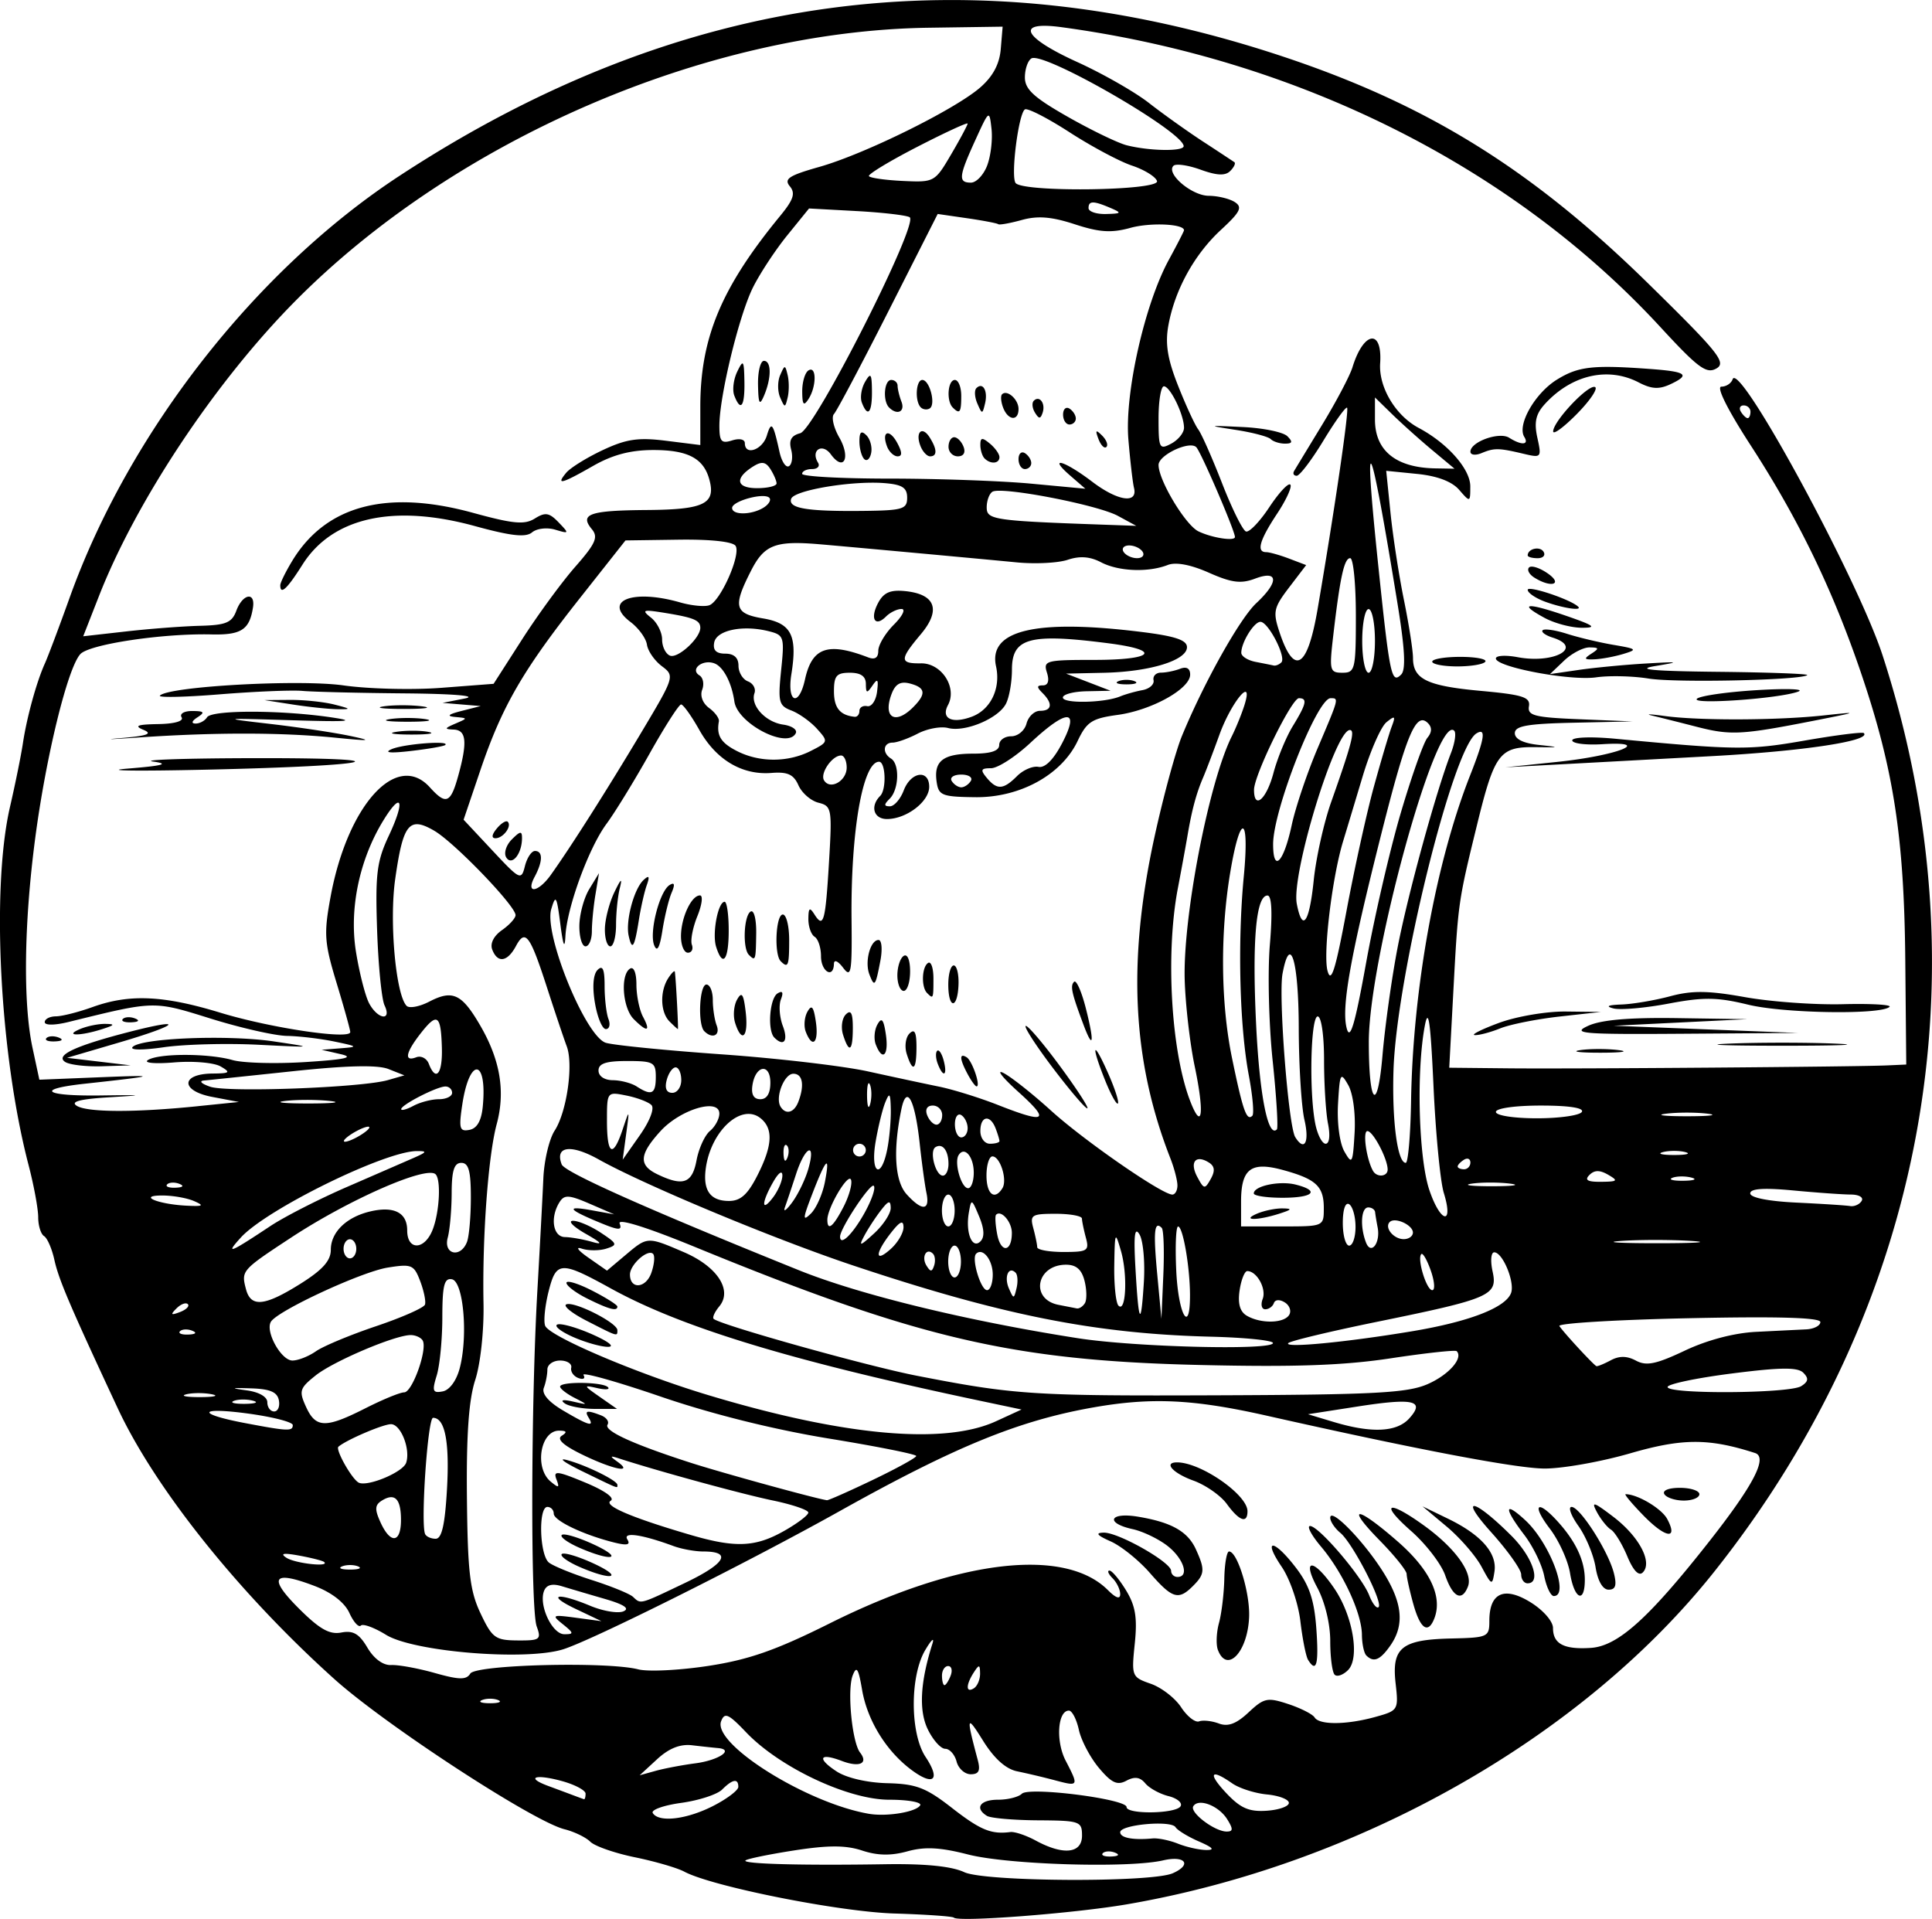
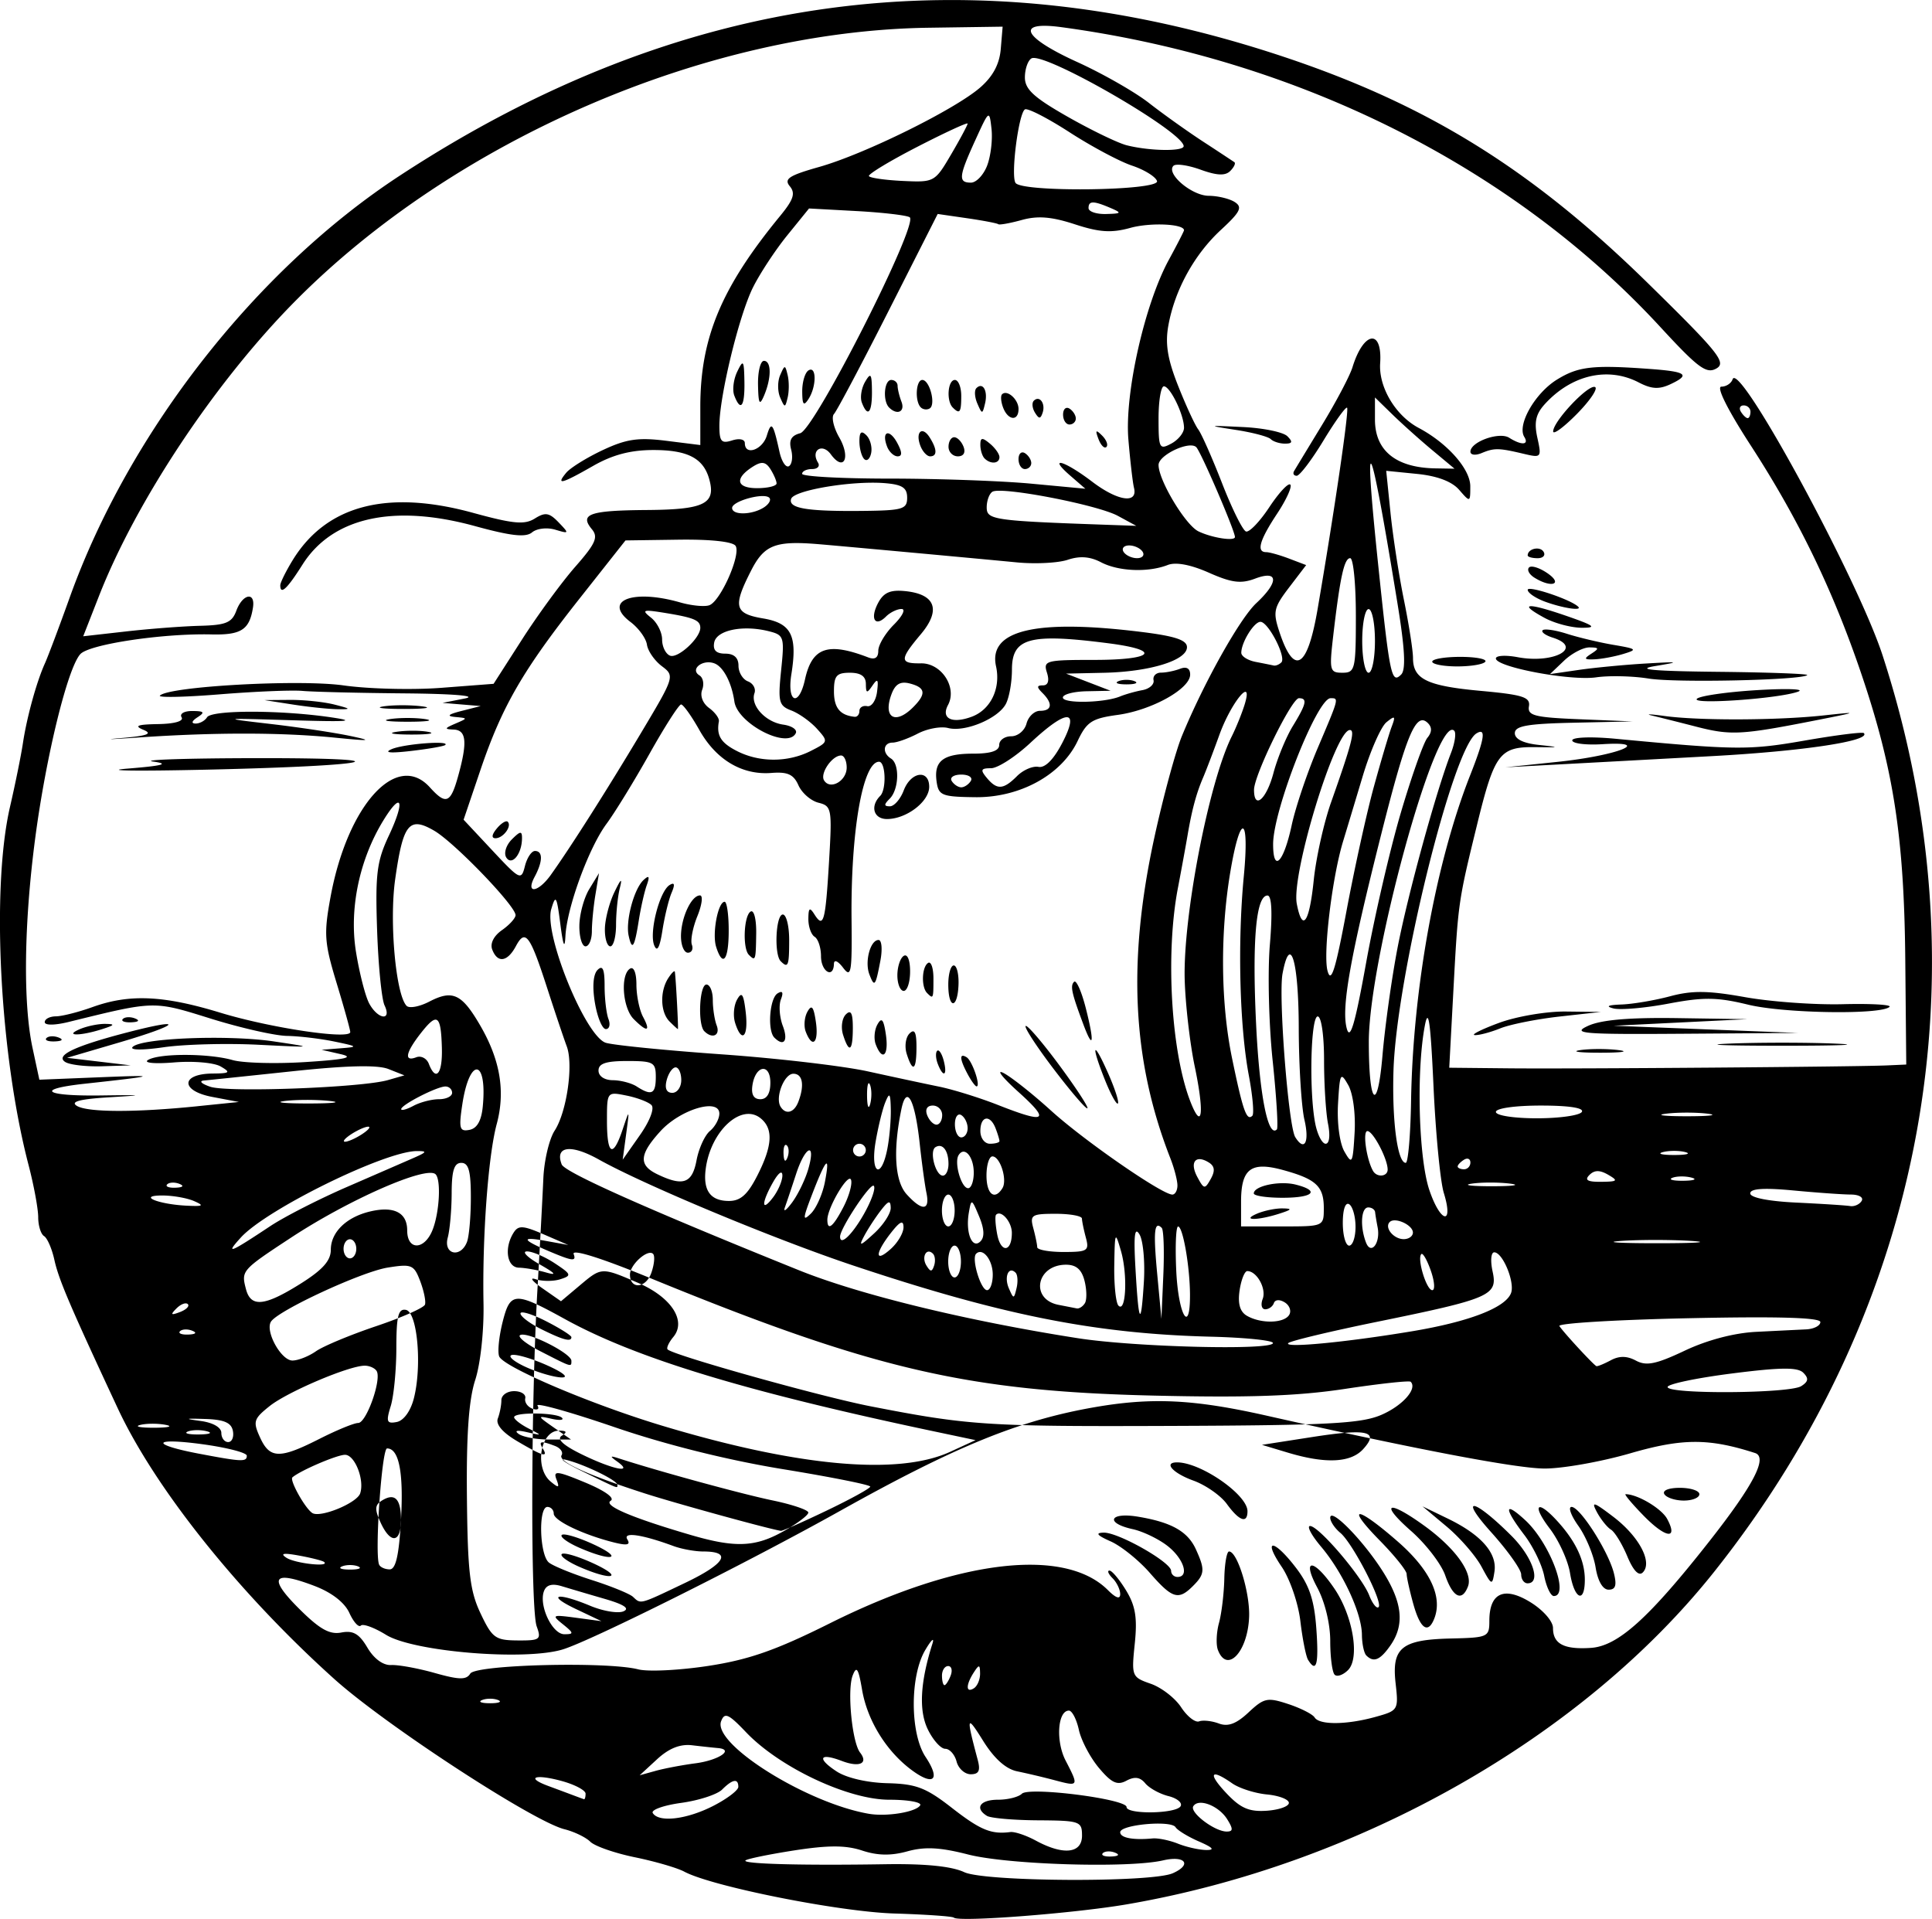
<svg xmlns="http://www.w3.org/2000/svg" viewBox="0 0 303.55 301.47">
-   <path d="M149.86 301.27c-.205-.204-4.418-.496-9.364-.649-8.67-.267-28.65-4.25-32.992-6.579-1.1-.59-4.588-1.604-7.75-2.254s-6.316-1.75-7.01-2.444c-.693-.693-2.524-1.577-4.07-1.965-4.924-1.236-28.077-16.346-36.128-23.577-14.994-13.47-28.152-29.917-34.054-42.57-7.533-16.15-9.273-20.224-9.95-23.31-.381-1.733-1.108-3.409-1.616-3.723-.508-.313-.923-1.647-.923-2.962s-.68-5.002-1.512-8.191c-4.534-17.39-5.884-43.456-2.916-56.3.826-3.574 1.739-8.074 2.028-10 .607-4.05 2.142-9.62 3.443-12.5.497-1.1 2.253-5.762 3.901-10.361 9.318-25.993 29.257-51.486 51.83-66.267C106.89-1.267 152.433-7.43 201.477 8.852c22.798 7.568 39.215 17.76 57.493 35.694 11.082 10.873 12.323 12.42 10.702 13.347-1.56.891-2.869-.076-8.775-6.486-23.242-25.224-56.987-42.122-94.14-47.14-7.283-.984-6.121 1.56 2.5 5.48 3.987 1.813 9.05 4.701 11.25 6.42s6.024 4.447 8.5 6.065a609 609 0 014.933 3.245c.238.167-.055.791-.65 1.387-.78.78-2.092.72-4.66-.208-1.965-.71-3.882-.984-4.259-.607-1.22 1.22 2.868 4.698 5.54 4.713 1.428.008 3.27.452 4.095.985 1.245.805.877 1.546-2.163 4.354-4.2 3.88-7.254 9.427-8.27 15.015-.526 2.9-.143 5.28 1.53 9.5 1.226 3.097 2.647 6.176 3.157 6.842.51.666 2.197 4.478 3.751 8.472s3.244 7.4 3.756 7.57c.512.171 2.16-1.545 3.66-3.813s2.986-3.866 3.3-3.552c.315.314-.619 2.37-2.074 4.57-2.764 4.176-3.292 6.042-1.712 6.042.514 0 2.137.457 3.607 1.016l2.672 1.016-2.677 3.508c-2.425 3.18-2.569 3.834-1.533 6.97 2.314 7.013 4.399 5.793 5.998-3.51 2.632-15.315 4.981-31.35 4.642-31.689-.201-.201-1.873 2.121-3.716 5.162s-3.732 5.527-4.198 5.527c-.466 0-.65-.337-.408-.75s2.236-3.7 4.431-7.307 4.329-7.657 4.741-9c1.744-5.671 4.714-6.093 4.345-.617-.252 3.748 2.417 8.223 6.06 10.16 4.518 2.402 8.101 6.456 8.101 9.165 0 2.548-.015 2.553-1.75.558-1.142-1.313-3.436-2.181-6.604-2.5l-4.855-.487.678 6.64c.373 3.65 1.32 9.788 2.104 13.638.784 3.85 1.426 7.958 1.427 9.128 0 3.33 2.195 4.394 10.649 5.167 6.616.605 7.806.986 7.567 2.42-.246 1.468.858 1.75 8 2.04l8.284.338-9.25.204c-7.298.16-9.25.508-9.25 1.646 0 .929 1.335 1.585 3.75 1.842 3.455.37 3.407.397-.611.35-5.524-.065-6.346 1.038-9.07 12.173-2.958 12.082-2.979 12.232-3.716 25.942l-.658 12.25 9.403.095c10.236.103 54.55-.24 59.402-.46l3-.135-.155-16.5c-.18-19.127-1.823-29.853-6.854-44.73-4.458-13.183-9.889-24.414-17.418-36.02-3.653-5.632-5.46-9.25-4.62-9.25.759 0 1.554-.525 1.768-1.166 1-3 19.642 31.334 23.565 43.4 16.264 50.032 6.699 102.18-26.389 143.86-20.76 26.152-55.992 46.112-92.398 52.349-8.334 1.427-26.41 2.812-27.143 2.08zm34.393-6.969c3.082-1.354 1.986-2.836-1.5-2.028-5.425 1.258-24.362.689-30.645-.921-4.408-1.13-6.797-1.253-9.543-.495-2.575.711-4.686.674-7.111-.127-2.563-.846-5.3-.85-10.658-.02-3.965.616-7.416 1.326-7.668 1.578-.55.55 8.83.804 21.875.594 6.34-.102 10.498.313 12.5 1.248 3.248 1.516 29.377 1.653 32.75.171zm-9.063-3.238c-.721-.288-1.584-.253-1.916.08-.332.332.258.568 1.312.525 1.165-.048 1.402-.285.604-.605zm-5.187-2.677c0-2.25-.326-2.363-6.94-2.404-3.818-.024-7.418-.338-8-.699-1.976-1.22-1.073-2.536 1.74-2.536 1.54 0 3.227-.423 3.75-.94 1.14-1.128 16.45.82 16.45 2.092 0 1.18 7.746 1.068 8.482-.123.33-.534-.525-1.253-1.9-1.598-1.375-.345-3.016-1.25-3.646-2.009-.816-.983-1.668-1.101-2.96-.41-1.44.771-2.326.36-4.31-1.997-1.373-1.632-2.796-4.328-3.16-5.992-.366-1.663-1.07-3.024-1.567-3.024-1.77 0-2.09 4.807-.52 7.843 2.102 4.065 2.081 4.103-1.67 3.106a125.293 125.293 0 00-5.946-1.412c-1.773-.36-3.602-2.002-5.342-4.792-2.61-4.187-2.69-3.904-.845 3.005.45 1.688.175 2.25-1.101 2.25-.936 0-1.938-.9-2.225-2-.288-1.1-1.09-2-1.782-2s-1.926-1.378-2.742-3.064c-1.43-2.952-1.19-7.398.727-13.436.349-1.1-.16-.65-1.132 1-2.419 4.11-2.387 13.102.06 16.781 2.394 3.6 1.292 4.638-2.187 2.06-3.974-2.943-6.963-7.783-7.79-12.614-.58-3.394-.872-3.832-1.484-2.226-.88 2.31-.09 10.48 1.17 12.092 1.34 1.716-.092 2.372-2.871 1.316-3.512-1.335-3.966-.418-.814 1.647 1.549 1.015 4.799 1.77 7.96 1.848 4.541.113 6.062.693 10.133 3.865 4.491 3.499 6.18 4.198 9.196 3.81.68-.087 2.48.516 4 1.341 4.332 2.35 7.266 2.035 7.266-.78zm18.37.92c-1.722-.749-3.375-1.76-3.675-2.244-.698-1.129-8.695-.402-8.695.79 0 .882 1.996 1.266 5.074.977.865-.082 2.665.288 4 .821 1.334.533 3.326.98 4.426.994 1.424.017 1.099-.368-1.13-1.338zm4.438-3.495c-1.333-2.135-4.512-3.353-5.324-2.04-.602.976 3.357 3.975 5.247 3.975 1.021 0 1.037-.398.077-1.935zm-80.768-2.085c2.178-1.111 3.96-2.461 3.96-3 0-1.37-.902-1.22-2.545.423-.772.772-3.665 1.714-6.43 2.094-2.765.38-4.775 1.1-4.467 1.598.943 1.525 5.314 1.012 9.482-1.115zm32.531-.095c.3-.486-1.887-.884-4.862-.884-6.458 0-17.214-5.067-22.486-10.593-2.777-2.912-3.375-3.177-3.926-1.74-1.373 3.577 13.425 12.852 23.202 14.541 2.811.486 7.42-.27 8.072-1.324zm57.929-.384c0-.55-1.549-1.148-3.442-1.328-1.893-.18-4.355-.968-5.472-1.75-3.41-2.388-3.87-1.59-.899 1.56 2.218 2.351 3.553 2.933 6.313 2.75 1.925-.128 3.5-.682 3.5-1.233zm-110.5-1.453c0-.525-1.662-1.412-3.694-1.973-4.188-1.157-5.83-.592-2.195.754 1.314.486 3.064 1.138 3.889 1.449.825.31 1.612.6 1.75.644.137.043.25-.35.25-.874zm17.256-4.767c3.662-.48 6.166-2.167 3.553-2.395-.72-.062-2.553-.26-4.072-.44-1.88-.223-3.637.477-5.5 2.193l-2.737 2.521 2.5-.693c1.375-.382 4.19-.915 6.256-1.186zm93.145-9.313c1.964.648 3.829 1.596 4.144 2.105.75 1.212 5.036 1.172 9.58-.09 3.561-.99 3.618-1.085 3.144-5.285-.628-5.577.946-6.849 8.698-7.027 5.82-.134 6.033-.232 6.033-2.782 0-4.405 2.344-5.457 6.472-2.906 1.99 1.23 3.528 2.99 3.528 4.04 0 2.503 1.721 3.404 5.962 3.123 4.236-.28 9.097-4.657 18.605-16.75 6.97-8.865 9.216-13.207 7.172-13.866-7.246-2.335-11.408-2.326-19.583.043-4.609 1.335-10.692 2.414-13.518 2.397-4.443-.026-20.162-3.02-43.638-8.309-11.454-2.58-18.02-2.899-27.1-1.314-11.762 2.053-21.744 6.124-39.9 16.271-14.636 8.18-39.04 20.372-43.566 21.765-5.928 1.825-23.464.38-27.782-2.288-1.84-1.137-3.622-1.79-3.96-1.451-.34.338-1.15-.556-1.803-1.988-.747-1.64-2.767-3.207-5.464-4.237-6.552-2.502-7.371-1.365-2.514 3.493 3.283 3.283 4.853 4.176 6.71 3.821 1.867-.356 2.811.19 4.102 2.375 1.03 1.745 2.466 2.797 3.727 2.733 1.128-.057 4.212.505 6.854 1.25 3.849 1.084 4.96 1.103 5.583.093.87-1.406 21.48-1.924 26.397-.663 1.532.393 6.482.148 11-.544 6.39-.979 10.634-2.466 19.098-6.692 20.035-10.004 36.885-12.017 43.682-5.219 1.263 1.262 1.936 1.483 1.936.635 0-.715-.54-1.84-1.2-2.5s-.879-1.2-.486-1.2 1.57 1.406 2.615 3.125c1.475 2.426 1.78 4.295 1.36 8.358-.528 5.12-.474 5.257 2.511 6.298 1.678.585 3.826 2.246 4.773 3.691.948 1.446 2.218 2.443 2.824 2.217.607-.227 2.003-.076 3.103.336 1.442.54 2.743.053 4.665-1.744 2.439-2.281 2.967-2.392 6.236-1.314zm7.29-4.61c-.38-.38-.691-2.76-.691-5.289 0-2.73-.836-6.157-2.057-8.436-2.51-4.683-.49-4.522 2.723.218 2.907 4.289 4.01 10.903 2.13 12.782-.778.779-1.726 1.105-2.106.725zm-4.176-2.334c-.332-.537-.876-3.272-1.208-6.08-.334-2.82-1.643-6.632-2.926-8.523-3.086-4.548-1.232-4.402 2.261.177 2.078 2.724 2.848 5.032 3.171 9.5.407 5.628.027 7.07-1.298 4.926zm-14.16-1.54c-.32-.834-.245-2.747.165-4.25.411-1.503.788-4.646.837-6.983.05-2.338.385-4.25.746-4.25 1.311 0 3.302 6.5 3.151 10.289-.219 5.492-3.464 8.933-4.898 5.194zm23.312.85c-.367-.367-.677-1.83-.689-3.25-.029-3.395-2.986-9.774-6.412-13.833-1.51-1.788-2.289-3.25-1.733-3.25 1.373 0 8.134 7.925 9.29 10.889.513 1.314 1.176 2.146 1.472 1.85.738-.738-4.063-10.053-6.017-11.674-.868-.72-1.578-1.783-1.578-2.361 0-1.688 5.03 3.404 8.14 8.242 3.21 4.99 3.602 8.55 1.303 11.832-1.606 2.293-2.621 2.711-3.776 1.556zm7.385-8.083c-.572-2.063-1.043-4.183-1.047-4.713-.003-.529-1.899-2.891-4.213-5.25-5.52-5.624-3.656-5.51 2.842.174 5.032 4.401 7.04 8.617 5.732 12.028-.975 2.54-2.22 1.698-3.313-2.24zm-41.388-4.877c-1.74-1.995-4.514-4.227-6.164-4.96-2.156-.96-2.462-1.346-1.088-1.374 2.302-.047 10.588 4.65 10.588 6.003 0 .526.45.958 1 .958 1.902 0 .99-2.863-1.547-4.859-1.4-1.102-3.876-2.295-5.5-2.652-4.357-.957-3.652-2.695.797-1.963 5.285.87 7.856 2.313 9.14 5.13 1.462 3.21 1.406 3.905-.462 5.772-2.279 2.28-3.235 1.989-6.764-2.055zm46.4.377c-.623-1.788-3.03-4.919-5.348-6.958-5.064-4.453-3.672-4.992 2.098-.812 4.843 3.509 7.637 7.4 6.827 9.512-.936 2.438-2.364 1.742-3.578-1.743zm15.552.083c-.348-1.742-1.754-4.636-3.125-6.433-3.247-4.258-3.18-5.385.138-2.325 3.876 3.575 7.024 11.924 4.496 11.924-.481 0-1.16-1.425-1.509-3.166zm4.062-.426c-.32-1.976-1.752-5.126-3.181-7-2.897-3.798-1.993-4.667 1.203-1.157 2.88 3.16 4.3 6.195 4.3 9.184 0 3.828-1.652 3.097-2.322-1.027zm4.014-.917c-.313-1.93-1.528-4.855-2.699-6.5-1.171-1.645-1.654-2.99-1.074-2.99 1.33 0 5.788 6.983 6.65 10.417.477 1.904.26 2.583-.83 2.583-.915 0-1.695-1.338-2.047-3.51zm-17.93-.11c-.923-1.716-3.385-4.548-5.47-6.295l-3.792-3.176 4 1.939c5.213 2.527 7.748 5.415 7.301 8.32-.344 2.237-.427 2.205-2.038-.788zm6.238 1.228c0-.766-2.133-3.764-4.74-6.664-5.202-5.785-2.682-5.299 3.244.626 3.3 3.301 4.688 7.43 2.496 7.43-.55 0-1-.627-1-1.392zm16.67-2.855c-.807-1.93-1.96-3.814-2.563-4.187-.603-.373-1.597-1.612-2.208-2.753-.937-1.751-.531-1.634 2.593.749 4.045 3.085 6.193 7.152 4.613 8.732-.625.625-1.49-.277-2.435-2.54zm2.551-6.394c-1.803-1.848-3.07-3.36-2.815-3.36 1.875 0 5.658 2.254 6.535 3.892 1.776 3.319-.244 3.03-3.72-.532zm-65.469-1.825c-.96-1.322-3.323-2.973-5.25-3.67-3.235-1.17-4.754-2.864-2.568-2.864 3.736 0 11.065 5.083 11.065 7.674 0 1.999-1.296 1.544-3.247-1.14zm68.747-1.534c-.36-.584.656-1 2.441-1 1.682 0 3.059.45 3.059 1s-1.098 1-2.441 1c-1.343 0-2.72-.45-3.059-1zm-183.25 32.338c-.688-.278-1.813-.278-2.5 0s-.125.504 1.25.504 1.937-.227 1.25-.504zm75.735-4.147c-.013-1.457-.15-1.484-.985-.191-1.265 1.958-1.265 3.282 0 2.5.55-.34.993-1.38.985-2.31zm-4.623.309c.316-.825.14-1.5-.393-1.5s-.969.675-.969 1.5.177 1.5.393 1.5c.216 0 .652-.675.969-1.5zm-65.044-7.75c-.971-2.673-.902-35.058.112-52.75.394-6.875.816-14.8.938-17.612.122-2.812.92-6.187 1.772-7.5 1.913-2.947 2.982-10.402 1.901-13.263-.441-1.169-1.821-5.275-3.066-9.125-2.715-8.395-3.44-9.369-4.917-6.608-1.335 2.495-2.885 2.721-3.72.544-.366-.954.23-2.146 1.531-3.057 1.172-.82 2.132-1.88 2.132-2.355 0-1.452-9.601-11.414-12.781-13.263-3.946-2.294-4.895-1.113-6.133 7.633-.943 6.653.1 18.168 1.8 19.886.425.428 2.03.126 3.567-.671 3.664-1.901 5.106-1.224 7.998 3.759 3.146 5.42 3.97 10.352 2.587 15.487-1.34 4.973-2.277 17.732-2.073 28.193.084 4.283-.478 9.473-1.3 12-1.016 3.127-1.404 8.618-1.306 18.452.117 11.732.464 14.684 2.14 18.224 1.832 3.868 2.322 4.226 5.817 4.25 3.539.024 3.758-.14 3-2.225zm4.124-.312c-1.822-1.466-1.695-1.53 2.058-1.027l4 .536-4-1.9c-4.792-2.275-2.984-2.694 2.23-.516 2.015.842 4.363 1.235 5.218.873 1.05-.445.099-1.079-2.948-1.961a655.745 655.745 0 01-6.737-1.987c-1.515-.462-2.417-.217-2.791.758-.859 2.237 1.283 6.786 3.195 6.786 1.525 0 1.5-.174-.225-1.562zm19.187-6.5c6.353-3.032 7.464-4.938 2.877-4.938-1.306 0-3.417-.384-4.69-.854-4.968-1.831-8.009-2.268-7.25-1.04.534.864-.038.992-2.111.472-4.836-1.214-9.455-3.425-9.455-4.527 0-.578-.45-1.051-1-1.051-1.447 0-1.23 7.572.25 8.745.688.545 3.725 1.78 6.75 2.745 3.025.966 5.928 2.15 6.45 2.633 1.28 1.18.935 1.273 8.179-2.184zm-16.53-2.493c-1.871-.812-3.149-1.729-2.84-2.037.309-.31 2.514.335 4.901 1.43 4.978 2.286 3.088 2.842-2.061.607zm0-3c-1.871-.812-3.149-1.729-2.84-2.037.309-.31 2.514.335 4.901 1.43 4.978 2.286 3.088 2.842-2.061.607zm-34.85 2.893c-.687-.278-1.812-.278-2.5 0s-.124.504 1.25.504 1.938-.227 1.25-.504zm-5.333-.695c-.229-.196-1.991-.645-3.916-.998-2.463-.452-3.056-.35-2 .34 1.355.89 6.908 1.507 5.916.658zm72.197-4.827c2.138-1.202 3.886-2.52 3.886-2.93 0-.41-2.534-1.27-5.633-1.914-4.798-.996-17.87-4.568-24.04-6.568-1.52-.494-1.575-.412-.326.486 2.64 1.899-.68 1.24-5.466-1.086-3.029-1.471-4.11-2.456-3.277-2.985.898-.57.787-.793-.4-.804-2.961-.028-3.94 5.842-1.335 8.004 1.272 1.056 1.42.996.898-.365-.535-1.395.115-1.32 4.533.515 3.078 1.28 4.689 2.434 3.994 2.863-1.196.74 3.264 2.646 12.552 5.365 7.018 2.054 10.146 1.93 14.614-.581zm-31.614-9.411c-2.75-1.336-3.875-2.141-2.5-1.79 2.93.748 8 3.226 8 3.91 0 .593.413.752-5.5-2.12zm-28.5 7.654c0-3.338-.959-4.32-2.99-3.065-1.121.693-1.165 1.369-.224 3.434 1.57 3.447 3.214 3.258 3.214-.37zm7.225-4.81c.428-7.463-.308-11.25-2.186-11.25-.834 0-1.972 16.613-1.25 18.25.18.413.929.75 1.661.75.956 0 1.457-2.184 1.775-7.75zm66.912-1.5c3.73-1.787 6.799-3.474 6.819-3.75s-6.15-1.508-13.71-2.741c-8.672-1.415-18.438-3.85-26.461-6.6-6.994-2.396-12.444-3.916-12.111-3.378.332.539-.02.752-.785.475-.764-.278-1.276-1.011-1.139-1.63.138-.619-.65-1.125-1.75-1.125s-2 .638-2 1.418c0 .78-.25 2.07-.556 2.868-.359.934.728 2.208 3.057 3.582 4.005 2.363 4.92 2.622 4 1.132-.714-1.154-.292-1.241 1.912-.395.867.332 1.335.994 1.041 1.47-.594.961 3.986 3.06 13.046 5.98 4.93 1.588 19.833 5.684 21.427 5.89.235.03 3.48-1.408 7.21-3.195zm-48.4-12.015c-.767-.537-.288-.65 1.264-.295 2.467.563 2.47.556.25-.587-1.238-.637-2.25-1.427-2.25-1.756 0-.828 6.672-.753 7.513.086.377.375-.372.443-1.664.152-2.23-.502-2.21-.433.37 1.368l2.72 1.897h-3.484c-1.916 0-4.04-.39-4.72-.865zm-24.922 9.321c.707-2.12-.841-6.056-2.383-6.056-1.258 0-7.034 2.476-8.262 3.542-.492.426 1.974 4.857 3.118 5.602 1.243.811 7.017-1.557 7.527-3.088zm92.685-6.522l4-1.837-6.5-1.372c-29.6-6.249-46.868-11.5-58-17.635-7.892-4.35-8.596-4.322-9.795.401-.578 2.28-.828 4.727-.555 5.44.638 1.662 14.348 7.5 25.538 10.876 21.37 6.445 37.14 7.88 45.312 4.127zm-66.5-13.252c-1.925-.855-3.011-1.731-2.414-1.947.598-.216 3.073.489 5.5 1.566 2.568 1.139 3.578 1.953 2.414 1.947-1.1-.006-3.575-.71-5.5-1.566zm2.179-2.522c-2.377-1.217-3.802-2.386-3.165-2.598 1.35-.45 7.986 2.928 7.986 4.066 0 1.026.123 1.063-4.821-1.468zm.071-3.505c-1.787-.89-3.25-1.995-3.25-2.457 0-.461 1.8.08 4 1.202s4 2.257 4 2.52c0 .793-1.324.44-4.75-1.265zm-46.25 19.886c0-.473-3.153-1.286-7.008-1.808-7.857-1.064-8.217.03-.492 1.495 6.748 1.28 7.5 1.311 7.5.313zm175.41-1.042c2.55-2.817.71-3.247-8.066-1.882l-7.843 1.22 4 1.204c5.988 1.805 9.95 1.624 11.91-.542zm-163.99-1.603c2.706-1.373 5.443-2.496 6.082-2.496 1.288 0 3.715-6.842 2.897-8.165-.284-.46-1.125-.835-1.868-.835-2.463 0-12.13 4.105-14.935 6.342-2.525 2.014-2.654 2.434-1.517 4.93 1.533 3.366 3.075 3.403 9.341.224zm-13.604-1.246c-.244-1.291-1.377-1.783-4.323-1.877-3.235-.104-3.376-.044-.742.313 1.954.265 3.25 1.014 3.25 1.877 0 .79.483 1.437 1.074 1.437.59 0 .924-.788.741-1.75zm-4.084.057c-.973-.254-2.323-.237-3 .037-.677.274.12.481 1.77.461 1.65-.02 2.203-.244 1.23-.498zm-6.492-1.014c-1.244-.24-3.044-.23-4 .02s.061.446 2.261.435 2.983-.216 1.739-.455zm191.03-1.573c3.33-1.442 5.686-4.103 4.596-5.193-.212-.212-4.88.295-10.374 1.127-7.404 1.122-15.159 1.392-29.987 1.045-29.44-.69-44.226-4.147-79.34-18.55-7.57-3.104-12.135-4.528-11.81-3.681.432 1.128-.143 1.101-3.16-.15-5-2.07-5.375-2.676-1.19-1.917l3.5.635-3.85-1.665c-3.26-1.41-3.986-1.45-4.735-.268-1.522 2.404-1.057 5.466.835 5.5.963.019 2.875.355 4.25.75 1.8.515 1.52.158-1-1.276-1.925-1.096-2.825-2.009-2-2.028.825-.02 2.79.815 4.366 1.854 2.643 1.742 2.712 1.938.89 2.516-1.086.345-2.825.344-3.865-.001-1.04-.346-.573.291 1.039 1.415l2.93 2.043 2.896-2.438c3.49-2.937 3.422-2.933 9.168-.47 5.264 2.256 7.698 5.976 5.58 8.527-.709.855-1.11 1.733-.89 1.952.926.927 24.07 7.412 31.887 8.935 15.453 3.011 18.269 3.194 47.5 3.08 24.425-.094 29.594-.369 32.764-1.741zm-152.03-2.552c1.321-5.1.568-13.591-1.237-13.934-1.203-.229-1.5.954-1.506 5.99-.003 3.452-.401 7.558-.883 9.125-.757 2.459-.628 2.801.943 2.499 1.086-.21 2.168-1.694 2.683-3.68zM283 217.772c1.134-.717 1.213-1.221.327-2.107-.885-.886-3.576-.857-11.242.12-5.542.706-10.077 1.662-10.077 2.123 0 1.155 19.145 1.032 20.992-.136zm-29.926-4.061c1.348-.722 2.551-.705 3.971.055 1.631.873 3.161.558 7.68-1.58 3.517-1.663 7.74-2.774 11.213-2.947 3.063-.153 6.583-.327 7.82-.386 1.238-.059 2.25-.577 2.25-1.152 0-.707-6.705-.901-20.75-.6-11.412.245-20.525.797-20.25 1.228.625.98 5.388 6.137 5.816 6.298.173.065 1.186-.347 2.25-.916zm-203.43-1.421c1.143-.801 5.397-2.574 9.452-3.94 4.055-1.365 7.51-2.892 7.676-3.392.167-.5-.172-2.158-.752-3.685-.98-2.578-1.343-2.73-5.104-2.128-4.102.656-17.267 6.756-18.345 8.501-.937 1.516 1.6 6.1 3.376 6.1.89 0 2.553-.655 3.697-1.456zm150.36-1.294c-.003-.413-4.39-.86-9.75-.994-18.18-.456-32.827-3.373-56.244-11.198-12.376-4.137-32.733-12.62-39.918-16.635-4.391-2.455-6.947-2.118-5.84.768.474 1.233 13.421 7.008 37.257 16.618 9.568 3.857 26.366 7.95 43.845 10.686 8.994 1.407 30.658 1.94 30.65.755zm21.836-1.844c8.962-1.494 14.684-3.697 15.566-5.995.645-1.682-1.3-6.41-2.636-6.41-.506 0-.623 1.347-.261 2.994.831 3.786-.288 4.274-18.236 7.94-7.28 1.488-13.515 2.984-13.855 3.324-.819.818 9.035-.121 19.422-1.853zm-191.64-.09c-.722-.288-1.585-.252-1.917.08-.332.332.258.568 1.312.525 1.165-.048 1.402-.285.605-.604zm172.35-2.48c.378-.61.067-1.496-.691-1.967-.803-.499-1.517-.452-1.712.112-.183.532-.794.968-1.357.968s-.742-.732-.4-1.627c.615-1.6-.92-4.373-2.418-4.373-.42 0-.965 1.37-1.211 3.043-.305 2.078.055 3.338 1.136 3.97 2.191 1.281 5.826 1.213 6.653-.125zm-173.04-1.694c-.308-.308-1.115 0-1.793.683-.98.987-.866 1.102.56.56.986-.376 1.54-.935 1.233-1.243zm149.53-10.943c-.767-1.29-.936.09-.644 5.25.504 8.883.868 9.503 1.323 2.25.199-3.163-.107-6.538-.68-7.5zm3.489-1.036c-1.174-1.173-1.341.55-.707 7.285l.658 7 .299-6.868c.164-3.777.051-7.115-.25-7.417zm4.44 10.535c-.015-4.434-1.113-10.75-1.87-10.752-.34 0-.47 3.15-.287 7 .327 6.884 2.179 10.106 2.157 3.753zm-16.517 1.296c.325-.524.302-2.1-.049-3.5-.45-1.792-1.31-2.546-2.908-2.546-4.675 0-5.69 5.426-1.18 6.306l2.857.558c.38.075.956-.293 1.28-.817zm5.675-8.191c-.916-3.182-.97-3.068-1.056 2.229-.05 3.07.247 5.926.66 6.345 1.182 1.202 1.462-4.868.396-8.574zm-128.9 5.125c3.466-2.177 4.75-3.616 4.75-5.326 0-2.757 2.435-5.132 6.17-6.018 3.747-.889 5.83.173 5.83 2.971 0 3.234 2.774 3.116 4.024-.172 1.054-2.772 1.308-7.769.439-8.638-1.396-1.395-13.548 3.927-22.708 9.946-7.773 5.107-7.847 5.191-7.09 8.084.764 2.924 2.918 2.711 8.584-.847zm112.34-1.724c-1.093-1.093-1.842.644-1.058 2.451.744 1.714.798 1.712 1.212-.035.239-1.005.17-2.093-.154-2.416zm-56.96-2.96c-.821-.821-3.629 1.69-3.629 3.244 0 2.378 2.49 2.192 3.354-.252.47-1.327.594-2.674.275-2.993zm53.372 3.263c0-2.321-1.585-4.307-2.616-3.277-.76.761.733 5.718 1.724 5.718.49 0 .892-1.098.892-2.44zm68.832-.61c-.585-1.678-1.259-2.856-1.497-2.618-.703.703.805 5.67 1.72 5.67.462 0 .362-1.374-.223-3.052zm-73.832-1.449c0-1.375-.45-2.5-1-2.5s-1 1.125-1 2.5.45 2.5 1 2.5 1-1.125 1-2.5zm-4.396-1.229c-1.017-1.016-1.855.514-1.021 1.864.63 1.019.865 1.02 1.204.004.231-.695.15-1.536-.183-1.868zm-90.604-.77c0-.826-.45-1.5-1-1.5s-1 .674-1 1.5.45 1.5 1 1.5 1-.676 1-1.5zm85.978-3.406c-.016-1.16-.554-.915-1.978.905-2.553 3.264-2.553 4.81 0 2.5 1.1-.995 1.99-2.527 1.978-3.405zm-99.478-.166c2.2-1.46 7.6-4.22 12-6.131s9.125-3.968 10.5-4.57c2.112-.923 2.19-1.09.5-1.082-5.033.024-23.604 9.15-27.636 13.58-2.502 2.747-1.803 2.477 4.635-1.797zm30.893 2.49c.334-.87.607-4.02.607-7 0-4.15-.351-5.419-1.5-5.419-1.121 0-1.504 1.2-1.514 4.75-.008 2.613-.285 5.763-.617 7-.71 2.65 2.03 3.256 3.024.669zm85.607-1.419c0-1.735-1.677-3.663-2.478-2.85-.19.193-.109 1.583.18 3.089.573 2.982 2.298 2.803 2.298-.239zm11.63.75c-.332-1.237-.61-2.587-.617-3-.008-.412-1.866-.75-4.13-.75-3.781 0-4.068.184-3.514 2.25.332 1.238.61 2.588.617 3 .008.413 1.866.75 4.13.75 3.781 0 4.068-.183 3.514-2.25zm45.838-1.634c-.174-.888-.35-1.953-.392-2.366-.042-.412-.527-.75-1.077-.75-1.128 0-1.324 2.991-.36 5.502.791 2.063 2.31.082 1.829-2.386zm-76.5-3.04c-.026-1.259-.342-1.174-1.574.424-.847 1.1-2.02 2.9-2.603 4-.892 1.679-.64 1.61 1.573-.424 1.45-1.333 2.621-3.133 2.604-4zm13.89 1.337c-1.173-2.81-1.23-2.83-1.616-.59-.546 3.162.527 5.807 1.827 4.507.673-.672.603-1.966-.211-3.917zm59.14 1.646c0-1.617-.45-3.219-1-3.559-.594-.367-1 .823-1 2.941 0 1.958.45 3.56 1 3.56s1-1.324 1-2.942zm52.714 2.201c-3.183-.199-8.133-.197-11 .004-2.868.202-.264.365 5.786.362 6.05-.002 8.396-.167 5.214-.366zm-129.99-4.16c1.214-2.127 1.926-4.15 1.581-4.494-.517-.517-5.29 6.682-5.29 7.98 0 1.508 1.85-.23 3.709-3.486zm86.292 2.852c0-1.197-2.82-2.481-3.644-1.659-.875.876.61 2.69 2.203 2.69.792 0 1.44-.464 1.44-1.031zm-89.465-4.036c.872-1.688 1.406-3.6 1.187-4.25-.41-1.21-3.722 4.37-3.722 6.268 0 1.852.907 1.13 2.535-2.018zm17.465.567c0-1.375-.45-2.5-1-2.5s-1 1.125-1 2.5.45 2.5 1 2.5 1-1.125 1-2.5zm58-.377c0-3.436-1.21-4.562-6.434-5.989-5.014-1.369-6.566-.19-6.566 4.989v3.877h6.5c6.494 0 6.5-.003 6.5-2.877zm-10.5.877c1.1-.472 2.9-.846 4-.83 1.608.024 1.51.187-.5.83-3.42 1.095-6.048 1.095-3.5 0zm-.5-3.182c0-1.174 4.032-2.026 6.572-1.389 3.897.978 2.804 2.071-2.072 2.071-2.475 0-4.5-.307-4.5-.682zm-67.38-1.831c.84-4.39.19-3.746-2.03 2.013-1.468 3.811-1.496 4.269-.184 2.987.852-.832 1.849-3.082 2.215-5zm97.234 1.75c-.55-1.78-1.277-9.312-1.618-16.737-.47-10.244-.801-12.535-1.37-9.5-1.349 7.18-.963 20.862.727 25.823 1.766 5.18 3.848 5.562 2.26.414zm-99.846-3.768c1.244-4.337-.475-3.636-1.916.781-.673 2.063-1.466 4.425-1.762 5.25s.218.474 1.144-.781c.925-1.255 2.066-3.618 2.534-5.25zm-96.51 5.05c-1.1-.483-3.35-.878-5-.878-3.973 0-.66 1.382 3.839 1.601 2.605.127 2.81 0 1.162-.723zm92.434-4.019c-.002-.87-.604-.45-1.433 1-1.879 3.287-1.9 4.911-.032 2.441.808-1.067 1.467-2.616 1.465-3.44zm22.639 2.75c-.257-1.237-.734-4.729-1.061-7.758-.752-6.967-2.058-9.4-2.886-5.375-1.33 6.47-1.028 11.281.837 13.341 2.423 2.677 3.69 2.592 3.11-.208zm146.93 1.25c.343-.555-.408-1.003-1.691-1.007-1.27-.004-5.347-.294-9.06-.644-4.63-.438-6.75-.292-6.75.463 0 .668 2.85 1.236 7.25 1.446 3.988.19 7.787.434 8.442.544.655.109 1.469-.252 1.809-.802zm-173.52-3.96c2.39-4.683 2.558-7.349.568-9-3.03-2.515-7.906 1.962-8.668 7.96-.43 3.38.755 5 3.659 5 1.813 0 2.927-.993 4.44-3.96zm38.526 1.951c.805-1.302-.358-4.99-1.573-4.99-.513 0-.933 1.35-.933 3 0 2.95 1.283 3.97 2.506 1.99zm27.494-.426c0-.789-.496-2.701-1.103-4.25-5.99-15.295-6.773-30.873-2.53-50.373 1.383-6.356 3.338-13.557 4.344-16 3.45-8.376 9.087-18.443 11.688-20.867 3.577-3.333 3.483-5.234-.188-3.849-2.232.843-3.687.657-7.273-.93-2.873-1.27-5.192-1.705-6.46-1.21-3.076 1.202-7.73 1.014-10.478-.423-1.735-.908-3.338-1.028-5.237-.392-1.505.503-5.105.686-8 .406-6.019-.583-28.263-2.625-31.263-2.87-6.701-.548-8.431.138-10.48 4.153-2.898 5.68-2.627 6.761 1.882 7.523 4.443.751 5.416 2.672 4.442 8.767-.718 4.49 1.175 5.214 2.14.819 1.107-5.036 3.58-5.9 9.923-3.466 1.061.407 1.593.06 1.593-1.042 0-.908 1.104-2.757 2.454-4.107s1.89-2.454 1.2-2.454-1.787.532-2.438 1.183c-1.743 1.744-2.556.32-1.23-2.156.863-1.614 1.91-2.068 4.23-1.836 4.775.478 5.676 2.96 2.462 6.78-3.353 3.984-3.35 4.617.026 4.568 3.234-.047 5.725 3.79 4.25 6.547-1.137 2.124.626 2.993 3.73 1.839 2.97-1.104 4.58-4.445 3.817-7.918-1.253-5.706 6.286-7.47 22.998-5.382 5.167.646 7 1.268 7 2.375 0 2.064-5.81 3.86-13 4.02l-6 .132 3.5 1.348 3.5 1.347-3.75.077c-2.062.041-3.75.486-3.75.987 0 .977 6.516.85 9-.175.825-.34 2.4-.785 3.5-.987s1.888-.904 1.75-1.559c-.137-.655.389-1.19 1.169-1.19s2.13-.274 3-.607c1.016-.39 1.581-.062 1.581.918 0 2.237-6.045 5.596-11.389 6.328-4.057.557-4.857 1.078-6.29 4.097-2.527 5.325-9.078 8.918-16.104 8.833-5.227-.063-5.746-.272-6.052-2.435-.463-3.272 1.024-4.407 5.771-4.407 2.765 0 4.064-.436 4.064-1.364 0-.75.847-1.363 1.883-1.363 1.043 0 2.117-.893 2.407-2 .287-1.1 1.24-2 2.116-2 1.894 0 2.054-1.14.394-2.8-.933-.934-.918-1.2.067-1.2.813 0 1.04-.718.633-2-.599-1.888-.18-2 7.433-2 9.347 0 10.699-1.516 2.317-2.6-12.501-1.615-15.25-.87-15.25 4.134 0 1.978-.433 4.406-.962 5.394-1.235 2.307-6.426 4.465-9.075 3.772-1.128-.295-3.269.1-4.757.876-1.488.776-3.269 1.414-3.956 1.417-1.495.007-1.658 1.637-.25 2.507 1.382.854 1.256 4.844-.2 6.3-.933.933-.928 1.2.025 1.2.673 0 1.652-1.125 2.175-2.5 1.123-2.954 4-3.355 4-.557 0 2.325-3.584 5.057-6.634 5.057-2.099 0-2.686-2.014-1.062-3.638 1.005-1.005.857-5.362-.183-5.362-2.565 0-4.468 10.956-4.321 24.872.087 8.29-.065 9.155-1.319 7.5-.821-1.085-1.43-1.347-1.45-.622-.06 2.39-2.031 1.234-2.031-1.191 0-1.343-.45-2.72-1-3.06-.55-.34-.993-1.603-.985-2.808.012-1.741.207-1.889.946-.72 1.436 2.27 1.735 1.201 2.297-8.23.499-8.37.425-8.783-1.655-9.305-1.197-.3-2.615-1.534-3.15-2.741-.76-1.71-1.699-2.138-4.248-1.937-4.608.364-8.69-2.07-11.32-6.748-1.24-2.205-2.531-4.01-2.87-4.01-.34 0-2.573 3.487-4.964 7.75-2.39 4.262-5.43 9.216-6.755 11.007-2.792 3.775-6.226 13.165-6.453 17.649-.107 2.11-.361 1.504-.799-1.907-.57-4.45-.728-4.706-1.43-2.332-1.17 3.953 5.411 20.037 8.588 20.99 1.264.379 9.45 1.193 18.19 1.81 8.741.616 19.091 1.824 23 2.684 3.91.86 8.923 1.934 11.142 2.386 2.219.452 6.398 1.753 9.287 2.892 7.562 2.98 8.272 2.519 3.18-2.066-2.476-2.228-3.534-3.568-2.352-2.977 1.181.592 4.556 3.26 7.5 5.931 5.196 4.716 17.433 13.182 19.05 13.182.44 0 .8-.645.8-1.435zm-19.385-18.217c-2.687-3.526-4.696-6.6-4.465-6.832.231-.231 2.59 2.51 5.241 6.093 2.651 3.582 4.66 6.656 4.465 6.832-.196.176-2.554-2.566-5.241-6.093zm8.01 1.673c-2.257-5.64-1.909-6.479.466-1.125 1.073 2.417 1.772 4.573 1.555 4.791-.218.218-1.127-1.432-2.021-3.666zm-21.59-.955c-1.267-2.368-1.326-3.364-.156-2.64.882.545 2.258 4.574 1.562 4.574-.204 0-.837-.87-1.406-1.934zm-4.69-1.61c-.326-.848-.369-1.766-.096-2.039.273-.273.737.421 1.03 1.543.623 2.383-.07 2.751-.934.497zm-4.877-1.557c-.367-1.155-.172-2.595.432-3.2.8-.799 1.1-.225 1.1 2.101 0 3.694-.577 4.108-1.532 1.1zm-4.863-1.485c-.335-.872-.218-2.284.26-3.137.666-1.191.974-.823 1.328 1.586.482 3.282-.54 4.28-1.588 1.55zm-5.137-1.515c-.367-1.155-.172-2.595.432-3.2.8-.799 1.1-.225 1.1 2.101 0 3.694-.577 4.108-1.532 1.1zm-10.801.434c-1.112-1.112-.746-6.166.503-6.938.788-.487.96-.177.528.95-.353.92-.216 2.793.305 4.164.888 2.334.163 3.323-1.336 1.824zm4.939-.919c-.335-.872-.218-2.284.259-3.137.667-1.191.975-.823 1.328 1.586.482 3.282-.54 4.28-1.587 1.55zm43.623-1.132c-1.86-4.97-2.101-6.076-1.464-6.713.344-.345 1.173 1.524 1.842 4.152 1.376 5.406 1.18 6.728-.378 2.561zm-59.562 1.051c-1.059-1.058-.774-7.333.333-7.333.55 0 1 1.088 1 2.418s.273 3.13.607 4c.605 1.577-.675 2.181-1.94.915zm4.84-1.313c-.346-1.089-.209-2.73.305-3.649.74-1.324 1.022-.913 1.36 1.98.454 3.89-.62 4.965-1.666 1.67zm-22.024-3.116c-.433-2.562-.278-4.51.412-5.2.806-.805 1.104-.125 1.104 2.514 0 1.99.274 4.33.607 5.2.334.87.149 1.582-.412 1.582s-1.33-1.843-1.71-4.096zm6.088 2.524c-1.75-1.749-2.125-6.968-.572-7.928.586-.362 1 .678 1 2.507 0 1.718.466 3.995 1.036 5.059 1.253 2.34.66 2.487-1.464.362zm5.628.372c-1.44-1.44-1.537-4.731-.2-6.8.534-.825 1.001-1.275 1.04-1 .168 1.2.58 9 .476 9-.064 0-.656-.54-1.316-1.2zm43.8-5.8c0-1.65.386-3 .857-3s.808 1.349.75 2.998c-.14 3.912-1.607 3.914-1.607.002zm-3.333 1.333c-.941-.94-.83-4.115.167-4.73.458-.283.833.815.833 2.44 0 3.22-.021 3.27-1 2.29zm-4.667-2.774c0-1.343.45-2.72 1-3.06.584-.36 1 .657 1 2.442 0 1.682-.45 3.059-1 3.059s-1-1.098-1-2.441zm-4.399-.157c-.763-1.99.147-5.402 1.442-5.402.499 0 .629 1.462.289 3.25-.77 4.047-.928 4.243-1.73 2.152zm-13.934-2.069c-1.058-1.058-.773-7.333.334-7.333.55 0 1 1.8 1 4 0 4.087-.166 4.501-1.334 3.333zm-10.14-2.248c-.657-2.07.285-7.085 1.332-7.085.353 0 .641 2.025.641 4.5 0 4.68-.924 5.89-1.973 2.585zm5.14 1.248c-1.005-1.004-.8-6.133.27-6.795.528-.325.914 1.181.883 3.441-.059 4.26-.107 4.4-1.153 3.354zm-14.877-1.508c-.81-2.027.84-8.478 2.418-9.453.786-.486.883-.115.318 1.214-.448 1.053-1.097 3.714-1.44 5.914-.43 2.742-.837 3.473-1.296 2.325zm4.21-1.39c0-2.927 1.628-6.435 2.985-6.435.503 0 .32 1.462-.405 3.25-.726 1.787-1.115 3.812-.866 4.5.25.687-.034 1.25-.63 1.25s-1.083-1.155-1.083-2.566zm-15.964-1.685c.02-1.788.722-4.375 1.56-5.75l1.525-2.5-.56 3.375c-.308 1.856-.56 4.444-.56 5.75s-.45 2.375-1 2.375-.985-1.463-.965-3.25zm4.01.5c.024-1.513.695-4.1 1.49-5.75 1.038-2.156 1.279-2.338.854-.647-.324 1.294-.59 3.881-.59 5.75s-.405 3.397-.9 3.397-.88-1.238-.854-2.75zm3.733 1.078c-.51-2.34.842-7.377 2.351-8.76.865-.794.99-.576.486.846-.373 1.052-.932 3.527-1.242 5.5-.674 4.282-1.06 4.868-1.595 2.414zm76.972-39.99c.687-.278 1.812-.278 2.5 0s.125.504-1.25.504-1.938-.227-1.25-.505zm-147.56 78.978c-.722-.289-1.585-.253-1.917.08-.332.331.258.568 1.313.524 1.165-.048 1.401-.285.604-.604zm124.81-1.758c0-2.529-1.47-4.225-2.383-2.749-.73 1.18.43 5.19 1.5 5.19.485 0 .883-1.098.883-2.44zm36.914-1.612c-2.06-1.273-3.035-.04-1.796 2.274 1.05 1.964 1.187 1.985 2.119.32.714-1.276.623-2.01-.323-2.594zm47.318 3.329c-1.798-.223-4.498-.218-6 .01-1.503.228-.032.41 3.268.405 3.3-.006 4.529-.193 2.732-.415zm-127.79-3.65c.35-1.87 1.3-3.95 2.111-4.623.81-.672 1.473-1.899 1.473-2.725 0-2.496-6.126-.667-9.25 2.76-3.338 3.665-3.462 5.338-.5 6.767 4.054 1.955 5.485 1.449 6.166-2.18zm143.24 2.265c-1.324-.769-2.16-.76-2.95.03-.805.805-.305 1.096 1.846 1.074 2.586-.027 2.722-.163 1.104-1.104zm13.077.441c-.973-.253-2.323-.237-3 .037-.677.274.119.482 1.769.461 1.65-.02 2.204-.244 1.23-.498zm-116.73-2.14c0-2.116-.937-3.324-2.046-2.639-.995.615.008 4.472 1.162 4.472.486 0 .884-.825.884-1.833zm69 .88c0-1.686-2.293-6.047-3.18-6.047-.776 0-.158 4.406.877 6.25.604 1.076 2.303.926 2.303-.203zm-78.625-3.172c.343-1.719.596-4.53.561-6.25-.052-2.6-.2-2.788-.872-1.125-.445 1.1-1.131 3.913-1.525 6.25-.829 4.926.868 5.966 1.836 1.125zm91.625 2.066c0-.582-.45-.78-1-.44s-1 .816-1 1.058c0 .243.45.441 1 .441s1-.476 1-1.059zm-107.39-2.68c-.333-.332-.569.259-.526 1.313.048 1.165.285 1.402.605.604.289-.722.253-1.584-.08-1.917zm88.197-9.49c-1.208-2.117-1.323-1.907-1.603 2.94-.173 3.004.251 6.187 1 7.5 1.208 2.116 1.323 1.906 1.603-2.94.173-3.006-.251-6.188-1-7.5zm9.873 2.47c.287-17.645 3.88-37.437 9.288-51.155 2.282-5.79 2.54-7.524.976-6.557-3.726 2.302-12.584 38.323-13.028 52.975-.241 7.94.63 14.487 1.927 14.487.373 0 .75-4.388.837-9.75zm-119.35.67c-.486-.486-2.257-1.158-3.936-1.494-3.048-.61-3.052-.604-3.052 3.982 0 5.386.94 5.898 2.465 1.341 1.088-3.25 1.088-3.25.547.75l-.54 4 2.7-3.847c1.562-2.228 2.327-4.22 1.816-4.731zm33.679 7.08c0-.55-.45-1-1-1s-1 .45-1 1 .45 1 1 1 1-.45 1-1zm128.75.31c-.963-.251-2.538-.251-3.5 0-.963.252-.175.457 1.75.457s2.712-.205 1.75-.457zm-206.75-3.88c0-.276-.9-.02-2 .57-1.1.588-2 1.295-2 1.57s.9.018 2-.57c1.1-.59 2-1.296 2-1.57zm99 2.151c0-.23-.273-1.13-.607-2-.858-2.234-2.393-1.966-2.393.418 0 1.112.667 2 1.5 2 .825 0 1.5-.188 1.5-.418zm47.919-3.332c-.48-2.062-.882-8.56-.895-14.44-.023-10.572-1.338-14.98-2.547-8.54-.666 3.554.918 23.943 1.996 25.687 1.445 2.337 2.262.808 1.446-2.707zm3.706.625c-.343-1.718-.625-6.218-.625-10 0-3.916-.43-6.875-1-6.875-1.107 0-1.372 11.891-.375 16.875.344 1.72 1.075 3.125 1.625 3.125.587 0 .742-1.291.375-3.125zm-56.625.684c0-.792-.45-1.719-1-2.059-.55-.34-1 .309-1 1.441s.45 2.06 1 2.06 1-.649 1-1.442zm-76.18-3.412c.726-7.56-2.084-7.839-3.217-.319-.571 3.793-.432 4.287 1.122 3.992 1.192-.226 1.88-1.43 2.095-3.673zm124.1-7.236c-.6-5.726-.796-13.899-.437-18.16.426-5.045.297-7.75-.37-7.75-1.799 0-2.422 7.014-1.791 20.188.534 11.161 1.872 17.95 3.264 16.558.234-.233-.066-5.11-.666-10.836zm-51.92 8.59c0-.826-.662-1.5-1.47-1.5-.894 0-1.243.586-.892 1.5.316.824.977 1.5 1.468 1.5s.893-.676.893-1.5zm39.678-7.655c-.751-3.586-1.459-9.7-1.573-13.587-.29-9.926 3.791-31.045 7.393-38.258.686-1.375 1.595-3.622 2.019-4.993 1.441-4.659-2.102-.408-3.965 4.757-.94 2.604-2.095 5.636-2.568 6.736-1.05 2.442-1.751 5.05-2.423 9-.28 1.65-.972 5.423-1.536 8.386-1.975 10.371-1.041 25.9 2.022 33.614 1.823 4.593 2.156 1.617.631-5.655zm8.504 1.435c-1.455-7.714-1.788-20.856-.793-31.281.933-9.777-.557-10.124-2.15-.5-1.58 9.55-1.466 20.489.303 29.054 1.709 8.272 2.298 9.94 3.194 9.043.294-.294.045-3.137-.554-6.316zm52.318 5.72c.39-.631-1.99-1-6.441-1-4.04 0-7.06.427-7.06 1 0 .563 2.814 1 6.442 1 3.542 0 6.719-.45 7.059-1zm19.75.276c-1.788-.222-4.713-.222-6.5 0-1.788.222-.325.403 3.25.403s5.037-.181 3.25-.403zm-237.25-1.175l6.5-.664-4.19-.796c-5.006-.952-4.973-3.623.047-3.672 2.743-.026 2.906-.168 1.277-1.114-1.026-.596-4.308-.882-7.293-.634-3.027.251-4.856.087-4.135-.37 1.7-1.079 9.515-1.077 13.3.002 1.647.47 6.819.608 11.493.309 6.248-.4 7.705-.728 5.5-1.236l-3-.69 3-.234c2.793-.217 2.725-.29-1-1.06-2.2-.455-5.55-.854-7.443-.885s-7.283-1.255-11.976-2.717c-9.057-2.823-8.696-2.831-22.331.525-2.185.538-3.75.55-3.75.029 0-.493.787-.902 1.75-.91.962-.008 3.55-.664 5.75-1.456 5.788-2.085 11.124-1.85 20.089.884 7.873 2.402 20.41 4.27 20.41 3.042 0-.354-.964-3.821-2.144-7.704-1.93-6.357-2.025-7.705-.951-13.534 2.658-14.428 10.392-22.966 15.596-17.216 2.543 2.81 3.26 2.528 4.447-1.75 1.488-5.356 1.308-7.24-.697-7.32-1.497-.06-1.46-.195.25-.93 2-.86 2-.86 0-1.048-1.423-.134-1.135-.409 1-.952l3-.763-3-.25-3-.25 3.5-.69c2.098-.413-1.706-.735-9.5-.804-7.15-.063-14.35-.237-16-.387s-7.5.093-13 .538c-5.5.446-9.733.535-9.406.198 1.403-1.448 21.903-2.585 28.848-1.6 3.929.557 10.842.729 15.36.381l8.218-.631 4.49-7c2.469-3.85 6.224-8.978 8.344-11.394 3.2-3.646 3.642-4.647 2.607-5.894-1.982-2.388-.362-2.95 8.698-3.018 9.04-.067 10.857-.99 9.716-4.936-.934-3.232-3.427-4.501-8.817-4.488-3.54.008-6.365.759-9.41 2.5-4.977 2.844-5.88 3.074-4.22 1.074.645-.778 3.226-2.379 5.735-3.558 3.707-1.743 5.57-2.018 9.949-1.471l5.387.673v-6.01c0-10.843 3.296-18.724 12.542-29.985 2.11-2.569 2.433-3.562 1.518-4.664-.956-1.152-.134-1.69 4.64-3.04 7.116-2.012 21.3-9.013 25.277-12.476 2.004-1.746 3.028-3.665 3.229-6.056l.294-3.5-11.68.17c-34.908.505-74.467 17.62-99.613 43.094C33.77 60.086 21.416 78.675 15.563 93.61l-2.489 6.353 6.729-.76c3.7-.419 8.927-.817 11.613-.886 4.092-.104 5.02-.49 5.718-2.375.98-2.65 3.007-3.037 2.612-.5-.545 3.499-1.851 4.342-6.552 4.229-7.625-.184-19.116 1.539-20.561 3.083-1.99 2.126-5.396 16.007-7.103 28.947-1.764 13.374-1.925 25.906-.423 32.91l1.076 5.017 9.674-.391c9.297-.377 8.924-.228-2.576 1.026-7.835.855-6.337 1.958 2.5 1.84 6.968-.092 7.097-.062 1.274.294-4.516.277-6.03.68-5 1.33 1.648 1.043 9.168 1.07 18.977.067zm-20.778-6.943c-1.63-1.034 1.474-2.507 9.858-4.68 9.146-2.37 8.16-1.187-1.334 1.6l-8.246 2.421 5 .593 5 .593-4.5.142c-2.475.078-5.075-.223-5.778-.67zm10.593-2.373c1.4-1.4 15.028-1.93 22.186-.861 6.415.957 6.382.964-2.5.52-4.95-.246-11.604-.07-14.788.391-3.381.49-5.418.47-4.898-.05zm-13.544-1.39c.332-.332 1.194-.368 1.916-.079.798.32.561.557-.604.605-1.054.043-1.645-.193-1.312-.526zm5.229-1.396c1.1-.472 2.9-.846 4-.83 1.608.024 1.51.187-.5.83-3.42 1.095-6.048 1.095-3.5 0zm6.77-1.604c.333-.332 1.195-.368 1.917-.079.798.32.561.557-.604.605-1.054.043-1.645-.193-1.312-.526zm.73-39.332c5.654-.463 6.638-.737 4-1.112-1.925-.273 5.275-.512 16-.53 24.44-.043 19.27 1.202-7.5 1.806-11 .248-16.625.174-12.5-.164zm41.5-3.057c1.91-.827 9.284-1.395 8.417-.648-.23.198-2.667.62-5.417.937-3.217.372-4.287.27-3-.289zm-42.5-1.74c4.132-.352 5.003-.674 3.5-1.297-1.515-.628-.954-.846 2.309-.9 2.603-.042 4.064-.466 3.69-1.07-.344-.557.404-.993 1.692-.984 1.857.012 2.016.204.809.984-.901.583-1.025.976-.31.985.656.008 1.47-.435 1.81-.985.72-1.165 11.565-1.16 19.5.008 4.132.61 2.64.724-6 .462-11.383-.345-11.42-.34-3.5.583 4.4.512 10.025 1.36 12.5 1.883 3.661.774 3.196.822-2.5.257-8.283-.82-18.777-.833-30.5-.037-4.675.318-6.025.367-3 .11zm43.264-.984c1.52-.23 3.77-.224 5 .013 1.23.238-.014.426-2.764.418-2.75-.008-3.756-.202-2.236-.431zm-1.014-1.999c1.513-.23 3.988-.23 5.5 0 1.513.23.275.417-2.75.417s-4.262-.188-2.75-.417zm-15.25-2.284l-4.5-.7 4-.031c2.2-.018 5.35.311 7 .731 2.641.672 2.701.76.5.732-1.375-.018-4.525-.347-7-.732zm14.232.286c1.503-.229 4.203-.233 6-.01s.568.409-2.732.414c-3.3.006-4.77-.176-3.268-.404zM44.037 91.942c.002-.413.864-2.16 1.915-3.885 5.29-8.676 14.848-11.197 28.378-7.485 6.32 1.734 8.088 1.896 9.7.89 1.643-1.027 2.264-.926 3.737.606 1.697 1.766 1.676 1.811-.532 1.148-1.276-.383-2.893-.196-3.636.421-.997.828-3.287.576-8.98-.986-12.815-3.515-22.41-1.367-27.103 6.069-2.411 3.82-3.487 4.815-3.479 3.222zm24.931 80.75c1.136 0 2.066-.45 2.066-1s-.473-1-1.05-1c-1.329 0-6.95 2.88-6.95 3.56 0 .28.87.044 1.934-.525 1.064-.57 2.864-1.035 4-1.035zm56.46.418c1.004-2.62.688-4.418-.777-4.418-1.444 0-2.896 3.739-2.01 5.173.814 1.317 2.127.961 2.786-.755zm11.262-2.687c-.274-.677-.481.119-.46 1.769.02 1.65.244 2.204.497 1.23.254-.972.237-2.322-.037-3zm-84.928 2.539c-2.075-.217-5.225-.213-7 .008-1.775.22-.078.398 3.772.393 3.85-.004 5.303-.185 3.228-.401zm167.83-24.13c1.609-8.327 6.062-24.548 8.381-30.53.616-1.588.846-3.162.51-3.498-2.811-2.811-13.42 35.837-13.419 48.887.001 9.962 1.362 11.32 2.146 2.14.392-4.598 1.464-12.248 2.383-17zm-98.555 21.277c0-3.133-2.348-2.79-2.82.412-.212 1.442.208 2.171 1.25 2.171 1.021 0 1.57-.903 1.57-2.583zm-60.087-.42l2.587-.745-2.5-.99c-1.704-.674-6.479-.567-15 .339-6.875.73-13.175 1.389-14 1.463s-.375.515 1 .979c2.75.927 23.794.138 27.913-1.047zm42.087-.497c0-2.296-.367-2.5-4.5-2.5-3.333 0-4.5.39-4.5 1.5 0 .885.924 1.506 2.25 1.515 1.238.008 2.925.452 3.75.985 2.35 1.519 3 1.193 3-1.5zm4 .5c0-1.1-.397-2-.883-2s-1.119.9-1.407 2c-.34 1.3-.03 2 .884 2 .773 0 1.406-.9 1.406-2zm-37.61-5.027c-.145-5.236-.712-5.65-3.276-2.39-2.43 3.09-2.721 4.587-.743 3.828.754-.29 1.64.175 1.969 1.032 1.102 2.872 2.161 1.596 2.049-2.47zm150.66-36.956c1.7-5.765 3.58-11.072 4.177-11.792.724-.873.753-1.642.087-2.309-1.86-1.859-3.359 1.693-7.284 17.246-4.949 19.612-6.35 27.49-5.466 30.738.529 1.943 1.3-.686 3.05-10.399 1.29-7.15 3.735-17.717 5.435-23.483zm-159.67 30.233c-.458-.962-.984-6.308-1.17-11.879-.293-8.776-.046-10.75 1.852-14.788 2.594-5.52 2.024-7.094-.864-2.385-3.778 6.16-5.392 13.895-4.306 20.64.536 3.33 1.47 6.978 2.074 8.108 1.359 2.539 3.608 2.822 2.413.305zm155.44-34.338c1.12-4.076 2.376-8.311 2.791-9.411.651-1.724.539-1.824-.814-.725-.864.701-2.545 4.526-3.737 8.5s-2.578 8.575-3.08 10.225c-1.725 5.668-3.165 17.657-2.441 20.327.56 2.07 1.233-.052 2.984-9.416 1.243-6.649 3.176-15.424 4.296-19.5zm-9.449 14.696c.36-3.515 1.587-9.028 2.726-12.25 3.258-9.216 3.814-11.358 2.949-11.358-2.307 0-9.224 22.658-8.336 27.303.87 4.55 1.973 3.016 2.661-3.695zm-119.86-.857c3.057-4.27 8.782-13.278 14.134-22.238 5.32-8.908 5.35-9.002 3.3-10.55-1.138-.858-2.19-2.377-2.336-3.375-.146-.998-1.31-2.602-2.585-3.564-4.426-3.34.323-5.216 7.783-3.077 1.816.521 3.894.72 4.619.441 1.766-.677 4.97-7.928 4.114-9.312-.415-.672-3.908-1.053-8.991-.982l-8.313.117-7.225 9.145c-8.917 11.286-12.18 16.931-15.57 26.938l-2.64 7.793 4.52 4.832c4.35 4.65 4.541 4.742 5.115 2.457.328-1.307 1.037-2.375 1.577-2.375 1.27 0 1.248 1.632-.054 4.066-1.468 2.742.54 2.493 2.552-.316zm-7.01-2.74c-.41-.662-.017-1.929.874-2.82 1.35-1.35 1.616-1.375 1.603-.155-.025 2.47-1.612 4.376-2.478 2.976zm-1.487-4.534c.695-.839 1.47-1.319 1.722-1.067.694.694-.715 2.59-1.924 2.59-.663 0-.587-.573.202-1.523zm124.9-.546c.596-2.778 2.432-8.221 4.08-12.096 3.38-7.943 3.353-7.835 2.024-7.835-2.115 0-9.026 17.556-9.026 22.93 0 4.597 1.658 2.895 2.922-3zm-2.869-8.18c.622-2.338 1.99-5.653 3.039-7.368 2.143-3.502 2.336-4.382.96-4.382-1.13 0-7.052 12.086-7.052 14.393 0 3.197 1.95 1.51 3.053-2.643zm-67.053-.857c0-1.041-.395-1.893-.877-1.893-1.418 0-3.35 2.824-2.677 3.912.964 1.56 3.554.089 3.554-2.02zm19.5 2.107c.34-.55-.335-1-1.5-1s-1.84.45-1.5 1c.34.55 1.015 1 1.5 1 .485 0 1.16-.45 1.5-1zm7.262-.762c.969-.969 2.487-1.622 3.373-1.45 1.033.198 2.37-1.145 3.723-3.74 2.814-5.398.779-5.418-4.98-.048-2.359 2.2-5.152 4-6.206 4-1.59 0-1.705.255-.672 1.5 1.615 1.946 2.609 1.891 4.762-.262zm-32.422-3.945c2.782-1.408 2.802-1.479 1-3.48-1.012-1.124-2.822-2.418-4.023-2.878-1.983-.758-2.131-1.337-1.616-6.332.542-5.243.451-5.527-1.946-6.128-4.072-1.022-8.202-.167-8.57 1.775-.23 1.21.307 1.75 1.742 1.75 1.367 0 2.073.644 2.073 1.893 0 1.041.667 2.149 1.483 2.462.816.313 1.278 1.149 1.028 1.857-.677 1.918 1.73 4.546 4.528 4.94 1.354.192 2.236.798 1.961 1.348-1.28 2.56-9.152-1.505-9.645-4.98-.416-2.937-1.726-5.448-3.12-5.984-1.863-.714-3.92.923-2.366 1.883.574.355.765 1.37.425 2.258-.363.944.085 2.127 1.08 2.855.936.684 1.63 1.631 1.545 2.106-.401 2.22.29 3.36 2.831 4.66 3.54 1.812 8.004 1.81 11.59-.004zm7.66-6.293c0-.55.552-.888 1.226-.75.675.137 1.37-.875 1.544-2.25.25-1.972.1-2.183-.711-1-.885 1.29-1.03 1.255-1.044-.25-.01-1.196-.807-1.75-2.515-1.75-2.095 0-2.5.472-2.5 2.916 0 2.603.94 3.762 3.25 4.005.413.043.75-.371.75-.921zm8.429-.572c2.107-2.107 1.979-3.088-.49-3.734-1.487-.389-2.29.066-2.883 1.633-1.402 3.709.55 4.925 3.373 2.101zm76.15-16.069c-4.445-27.347-5.486-29.467-3.063-6.232 1.816 17.409 2.082 18.675 3.607 17.15.744-.744.582-3.986-.544-10.917zm-6.58 1.64c0-4.95-.4-9-.888-9-.946 0-1.597 2.984-2.674 12.25-.627 5.4-.538 5.75 1.448 5.75 1.996 0 2.115-.502 2.115-9zm3 4c0-2.75-.45-5-1-5s-1 2.25-1 5 .45 5 1 5 1-2.25 1-5zm-14.706 3.374c.812-.812-2.054-6.373-3.284-6.373-1.01 0-3.01 3.23-3.01 4.864 0 .548 1.013 1.192 2.25 1.43 1.238.238 2.513.495 2.834.57.32.075.865-.146 1.21-.491zm-91.293-5.425c0-1.185-.975-1.6-5.5-2.34-3.523-.575-3.791-.488-2.25.73.962.76 1.75 2.308 1.75 3.439 0 1.13.562 2.274 1.25 2.54 1.233.476 4.75-2.758 4.75-4.369zm69.5-11.948c-.34-.55-1.293-1-2.118-1s-1.222.45-.882 1c.34.55 1.293 1 2.118 1s1.222-.45.882-1zm14.5-2.328c0-.969-5.312-13.314-6.068-14.102-1.037-1.081-5.932 1.215-5.932 2.783 0 2.413 4.228 9.45 6.27 10.435 2.123 1.025 5.73 1.582 5.73.885zm-18.391-3.318c-3.234-1.751-18.318-4.652-19.712-3.79-.494.305-.898 1.408-.898 2.451 0 1.964 1.026 2.113 19 2.746l4.5.159-2.89-1.566zM120 79.732c.809-.512 1.2-1.202.868-1.533-.848-.849-5.84.521-5.84 1.602 0 1.163 3.092 1.12 4.972-.069zm22.529-1.539c0-1.564-.762-2.062-3.5-2.287-5.134-.42-14.274 1.108-14.725 2.462-.497 1.491 2.445 1.99 11.225 1.898 6.309-.066 7-.27 7-2.073zm35.639-1.56c-.199-.792-.594-4.208-.88-7.59-.607-7.218 2.549-21.232 6.357-28.226 1.31-2.407 2.383-4.496 2.383-4.642 0-1.008-5.28-1.244-8.424-.376-2.985.825-4.86.704-8.733-.563-3.64-1.19-5.818-1.368-8.32-.677-1.863.514-3.53.813-3.705.663-.175-.15-2.388-.573-4.919-.94l-4.6-.667-7.746 15.29c-4.26 8.408-8.106 15.67-8.547 16.135-.44.466-.068 2.125.828 3.685 1.837 3.201.72 5.447-1.32 2.656-1.356-1.855-3.22-.64-2.014 1.311.34.55-.083 1-.94 1-.858 0-1.56.338-1.56.75 0 .413 6.187.75 13.75.75s17.575.358 22.25.795l8.5.796-2.361-2.045c-3.633-3.147-.992-2.423 3.433.941 4.024 3.06 7.21 3.523 6.567.954zm-18.14-4.499c0-.857.45-1.28 1-.941s1 1.042 1 1.559c0 .518-.45.941-1 .941s-1-.702-1-1.559zm-24.25-.018c-.412-.416-.75-1.671-.75-2.79 0-1.471.303-1.73 1.095-.94.601.602.939 1.858.75 2.79-.19.933-.682 1.356-1.094.94zm18.918-.09c-.367-.366-.667-1.321-.667-2.122 0-1.18.284-1.22 1.5-.21.825.684 1.5 1.639 1.5 2.122 0 1.035-1.384 1.16-2.333.21zm-15.322-1.876c-.93-2.424.368-2.862 1.609-.543.774 1.447.79 2.086.05 2.086-.587 0-1.334-.694-1.66-1.543zm5.238-.1c-.837-2.182.275-3.196 1.456-1.328 1.182 1.87 1.207 2.971.068 2.971-.491 0-1.177-.74-1.524-1.643zm4.417.143c0-.825.402-1.5.893-1.5.49 0 1.152.675 1.468 1.5.351.914.002 1.5-.893 1.5-.807 0-1.468-.675-1.468-1.5zm23.564-1.207c-.543-1.425-.428-1.54.56-.56.683.679.99 1.486.682 1.793-.308.308-.867-.247-1.242-1.233zm-5.565-3.852c0-.858.45-1.281 1-.941s1 1.041 1 1.559c0 .517-.45.94-1 .94s-1-.7-1-1.558zm-9.416-1.084c-.347-.904-.425-1.849-.174-2.1.795-.795 2.59.8 2.59 2.302 0 1.962-1.638 1.824-2.416-.202zm5 .777c-.431-.697-.514-1.537-.184-1.867.895-.895 1.871.421 1.388 1.871-.339 1.016-.575 1.016-1.205-.004zm-27.199-1.573c-.303-.792-.078-2.254.501-3.25.895-1.539 1.058-1.323 1.084 1.439.032 3.428-.66 4.22-1.585 1.81zm4.282.772c-1.037-1.037-.784-4.333.333-4.333.55 0 1 .413 1 .918 0 .505.274 1.63.607 2.5.606 1.577-.674 2.181-1.94.915zm4.973-.027c-.96-.96-.77-4.306.244-4.306 1.154 0 2.157 3.857 1.162 4.472-.422.26-1.054.186-1.406-.166zm5.027.027c-1.037-1.037-.784-4.333.333-4.333.55 0 1 1.125 1 2.5 0 2.618-.23 2.936-1.333 1.833zm3.865-.626c-.428-.986-.498-2.074-.155-2.417 1.015-1.015 1.834.411 1.367 2.382-.415 1.747-.469 1.748-1.212.035zm-31.547 12.543c-.008-.413-.446-1.425-.972-2.25-.726-1.139-1.37-1.242-2.675-.429-2.991 1.865-2.727 3.429.579 3.429 1.695 0 3.076-.338 3.068-.75zm2.29-5.31c-.386-1.475.018-2.204 1.426-2.572 2.284-.598 18.703-33 17.194-33.932-.502-.31-4.265-.747-8.362-.97l-7.449-.406-3.421 4.22c-1.882 2.321-4.314 6.02-5.404 8.22-2.188 4.416-5.26 17.083-5.26 21.69 0 2.49.31 2.847 2 2.31 1.148-.364 2-.18 2 .433 0 2.015 2.767 1.067 3.451-1.183.718-2.36.983-2.023 1.992 2.541.339 1.535 1.011 2.547 1.493 2.25.482-.299.635-1.469.339-2.6zm-8.935-8.495c-.328-.856-.12-2.543.464-3.75.954-1.975 1.067-1.819 1.128 1.555.071 3.928-.581 4.828-1.592 2.195zm3.73-1.695c-.038-2.063.38-3.75.93-3.75 1.194 0 1.194 2.72 0 5.5-.69 1.604-.873 1.258-.93-1.75zm3.478 2c-.42-.963-.42-2.538 0-3.5.725-1.667.781-1.667 1.18 0 .23.962.23 2.537 0 3.5-.399 1.666-.455 1.666-1.18 0zm3.467-.941c-.008-1.48.435-2.97.985-3.31 1.277-.788 1.277 2.525 0 4.5-.758 1.174-.973.915-.985-1.19zm98.985 9.216c-1.925-1.604-4.737-4.122-6.25-5.596l-2.75-2.68v3.47c0 4.9 3.307 7.57 9.5 7.673l3 .05-3.5-2.917zm-39-3.513c0-2.04-2.17-6.512-3.16-6.512-.462 0-.84 2.266-.84 5.035 0 4.725.123 4.97 2 3.965 1.1-.589 2-1.709 2-2.488zm89-2.512c0-.55-.476-1-1.059-1-.582 0-.78.45-.44 1s.816 1 1.058 1c.243 0 .441-.45.441-1zm-100.5-32c-2.731-1.174-3.5-1.174-3.5 0 0 .55 1.238.968 2.75.93 2.437-.063 2.522-.169.75-.93zm7.257-4.25c-.225-.688-1.996-1.78-3.934-2.425-1.938-.647-6.348-3-9.8-5.232s-6.609-3.85-7.017-3.597c-.994.614-2.242 10.312-1.485 11.536.947 1.534 22.74 1.257 22.237-.283zm-32.343-4.193c1.423-2.427 2.586-4.602 2.586-4.832 0-.23-3.562 1.415-7.917 3.657-4.355 2.241-7.768 4.31-7.585 4.597.183.286 2.582.627 5.331.756 4.936.233 5.031.18 7.585-4.178zm5.66 1.75c.563-1.482.87-4.07.682-5.75-.34-3.026-.365-3.009-2.549 1.776-2.612 5.721-2.709 6.667-.682 6.667.839 0 1.986-1.212 2.55-2.694zm30.871-3.057c-.172-2.34-22.047-14.923-23.925-13.762-.56.346-1.02 1.69-1.02 2.985 0 1.862 1.414 3.158 6.75 6.191 3.713 2.11 7.875 4.12 9.25 4.468 3.636.919 9.01.99 8.945.118zm62.287 142.04c1.503-.228 4.203-.233 6-.01s.568.409-2.732.414c-3.3.006-4.77-.176-3.268-.404zm23.518-1.03c4.538-.185 11.962-.185 16.5 0 4.538.186.825.337-8.25.337s-12.788-.151-8.25-.337zm-36.25-3.256c2.757-1.017 7.468-1.816 10.5-1.78l5.5.064-6.5.724c-3.575.398-7.767 1.235-9.315 1.858-1.548.624-3.348 1.1-4 1.057-.652-.043 1.065-.908 3.815-1.923zm14 .464c2.051-.94 6.479-1.321 14-1.208l11 .166-10.5.516-10.5.516 14.5.565 14.5.565-18 .127c-15.992.113-17.665-.026-15-1.247zm25.143-3.32c-4.87-1.184-6.98-1.212-12.522-.167-3.665.692-7.554 1.032-8.643.757-1.302-.33-.873-.541 1.258-.618 1.78-.064 5.22-.646 7.644-1.295 3.462-.926 5.987-.896 11.764.139 4.046.724 10.95 1.223 15.342 1.109 4.392-.115 7.706.072 7.363.415-1.27 1.27-16.546 1.037-22.207-.34zm-29.927-38.15c9.323-.972 15.176-3.28 7.034-2.774-2.612.162-4.75-.108-4.75-.6 0-.5 2.975-.613 6.75-.256 18.992 1.793 21.008 1.813 29.716.296 4.931-.859 9.136-1.391 9.344-1.184 1.213 1.214-9.467 2.836-23.81 3.617-9.075.494-20.1 1.092-24.5 1.327l-8 .43 8.216-.856zm21.784-5.521c-2.75-.707-5.9-1.498-7-1.758-1.1-.26-.2-.226 2 .075 5.44.745 17.71.7 25-.09 5.656-.612 5.57-.565-1.5.824-11.453 2.25-13.11 2.335-18.5.95zm.095-4.395c.498-.457 4.73-1.065 9.405-1.35 4.675-.285 7.6-.182 6.5.23-2.95 1.105-16.962 2.091-15.905 1.12zm-7.595-3.169c-2.475-.402-6.184-.489-8.242-.193-4.079.586-15.758-1.614-15.758-2.967 0-.462 1.536-.551 3.413-.2 5.747 1.079 10.406-1.52 5.512-3.073-1.142-.362-1.85-.884-1.575-1.159.275-.275 1.996-.023 3.825.562 1.829.584 5.125 1.367 7.325 1.74 3.672.622 3.795.739 1.5 1.43-1.375.413-3.4.79-4.5.836-1.648.07-1.736-.086-.5-.885 1.275-.824 1.23-.972-.292-.985-.985-.008-2.785.932-4 2.089l-2.208 2.104 4.5-.654c2.475-.36 7.2-.812 10.5-1.005 5.403-.315 5.552-.275 1.5.4-3.176.53-.259.795 9.917.901 7.929.083 14.229.315 14 .516-.909.799-20.691 1.23-24.917.543zm-34-2.659c0-.412 1.982-.75 4.405-.75s4.196.338 3.94.75c-.254.413-2.236.75-4.404.75s-3.94-.337-3.94-.75zm17.662-6.868c-4.274-2.316-2.805-2.466 3.35-.342 4.48 1.547 4.938 1.894 2.489 1.887-1.65-.004-4.278-.7-5.839-1.545zm.089-2.544c-1.513-.553-2.75-1.394-2.75-1.87 0-.74 6.712 1.496 7.916 2.637.758.719-2.37.254-5.166-.767zm-1.721-3.799c-.81-.512-1.176-1.226-.815-1.587.36-.36 1.686.065 2.944.946 2.465 1.727.516 2.314-2.13.641zm-1.03-3.48c0-1.055 1.92-1.499 2.49-.575.346.559-.073 1.016-.93 1.016-.858 0-1.56-.198-1.56-.44zm-9-16.292c0-1.55 4.53-3.179 6.093-2.19 1.926 1.22 3.165 1.148 2.37-.138-1.163-1.882 1.68-6.864 5.136-9 3.348-2.07 5.63-2.33 14.626-1.67 5.712.419 6.373.9 3.253 2.373-1.83.864-2.99.804-5.042-.26-4.85-2.517-10.597-1.176-14.782 3.448-1.388 1.534-1.668 2.825-1.138 5.24.686 3.121.63 3.187-2.155 2.527-3.93-.931-4.602-.943-6.61-.11-.963.4-1.75.3-1.75-.22zm-31.374-1.976c-.39-.39-2.828-1.037-5.417-1.438-4.637-.72-4.62-.726 1.077-.457 3.182.15 6.31.798 6.95 1.439.886.886.798 1.165-.368 1.165-.844 0-1.853-.32-2.242-.71zm44.375-1.212c0-1.58 5.507-7.422 6.572-6.972.51.216-.76 2.109-2.822 4.206-2.063 2.098-3.75 3.342-3.75 2.766z" />
+   <path d="M149.86 301.27c-.205-.204-4.418-.496-9.364-.649-8.67-.267-28.65-4.25-32.992-6.579-1.1-.59-4.588-1.604-7.75-2.254s-6.316-1.75-7.01-2.444c-.693-.693-2.524-1.577-4.07-1.965-4.924-1.236-28.077-16.346-36.128-23.577-14.994-13.47-28.152-29.917-34.054-42.57-7.533-16.15-9.273-20.224-9.95-23.31-.381-1.733-1.108-3.409-1.616-3.723-.508-.313-.923-1.647-.923-2.962s-.68-5.002-1.512-8.191c-4.534-17.39-5.884-43.456-2.916-56.3.826-3.574 1.739-8.074 2.028-10 .607-4.05 2.142-9.62 3.443-12.5.497-1.1 2.253-5.762 3.901-10.361 9.318-25.993 29.257-51.486 51.83-66.267C106.89-1.267 152.433-7.43 201.477 8.852c22.798 7.568 39.215 17.76 57.493 35.694 11.082 10.873 12.323 12.42 10.702 13.347-1.56.891-2.869-.076-8.775-6.486-23.242-25.224-56.987-42.122-94.14-47.14-7.283-.984-6.121 1.56 2.5 5.48 3.987 1.813 9.05 4.701 11.25 6.42s6.024 4.447 8.5 6.065a609 609 0 014.933 3.245c.238.167-.055.791-.65 1.387-.78.78-2.092.72-4.66-.208-1.965-.71-3.882-.984-4.259-.607-1.22 1.22 2.868 4.698 5.54 4.713 1.428.008 3.27.452 4.095.985 1.245.805.877 1.546-2.163 4.354-4.2 3.88-7.254 9.427-8.27 15.015-.526 2.9-.143 5.28 1.53 9.5 1.226 3.097 2.647 6.176 3.157 6.842.51.666 2.197 4.478 3.751 8.472s3.244 7.4 3.756 7.57c.512.171 2.16-1.545 3.66-3.813s2.986-3.866 3.3-3.552c.315.314-.619 2.37-2.074 4.57-2.764 4.176-3.292 6.042-1.712 6.042.514 0 2.137.457 3.607 1.016l2.672 1.016-2.677 3.508c-2.425 3.18-2.569 3.834-1.533 6.97 2.314 7.013 4.399 5.793 5.998-3.51 2.632-15.315 4.981-31.35 4.642-31.689-.201-.201-1.873 2.121-3.716 5.162s-3.732 5.527-4.198 5.527c-.466 0-.65-.337-.408-.75s2.236-3.7 4.431-7.307 4.329-7.657 4.741-9c1.744-5.671 4.714-6.093 4.345-.617-.252 3.748 2.417 8.223 6.06 10.16 4.518 2.402 8.101 6.456 8.101 9.165 0 2.548-.015 2.553-1.75.558-1.142-1.313-3.436-2.181-6.604-2.5l-4.855-.487.678 6.64c.373 3.65 1.32 9.788 2.104 13.638.784 3.85 1.426 7.958 1.427 9.128 0 3.33 2.195 4.394 10.649 5.167 6.616.605 7.806.986 7.567 2.42-.246 1.468.858 1.75 8 2.04l8.284.338-9.25.204c-7.298.16-9.25.508-9.25 1.646 0 .929 1.335 1.585 3.75 1.842 3.455.37 3.407.397-.611.35-5.524-.065-6.346 1.038-9.07 12.173-2.958 12.082-2.979 12.232-3.716 25.942l-.658 12.25 9.403.095c10.236.103 54.55-.24 59.402-.46l3-.135-.155-16.5c-.18-19.127-1.823-29.853-6.854-44.73-4.458-13.183-9.889-24.414-17.418-36.02-3.653-5.632-5.46-9.25-4.62-9.25.759 0 1.554-.525 1.768-1.166 1-3 19.642 31.334 23.565 43.4 16.264 50.032 6.699 102.18-26.389 143.86-20.76 26.152-55.992 46.112-92.398 52.349-8.334 1.427-26.41 2.812-27.143 2.08zm34.393-6.969c3.082-1.354 1.986-2.836-1.5-2.028-5.425 1.258-24.362.689-30.645-.921-4.408-1.13-6.797-1.253-9.543-.495-2.575.711-4.686.674-7.111-.127-2.563-.846-5.3-.85-10.658-.02-3.965.616-7.416 1.326-7.668 1.578-.55.55 8.83.804 21.875.594 6.34-.102 10.498.313 12.5 1.248 3.248 1.516 29.377 1.653 32.75.171zm-9.063-3.238c-.721-.288-1.584-.253-1.916.08-.332.332.258.568 1.312.525 1.165-.048 1.402-.285.604-.605zm-5.187-2.677c0-2.25-.326-2.363-6.94-2.404-3.818-.024-7.418-.338-8-.699-1.976-1.22-1.073-2.536 1.74-2.536 1.54 0 3.227-.423 3.75-.94 1.14-1.128 16.45.82 16.45 2.092 0 1.18 7.746 1.068 8.482-.123.33-.534-.525-1.253-1.9-1.598-1.375-.345-3.016-1.25-3.646-2.009-.816-.983-1.668-1.101-2.96-.41-1.44.771-2.326.36-4.31-1.997-1.373-1.632-2.796-4.328-3.16-5.992-.366-1.663-1.07-3.024-1.567-3.024-1.77 0-2.09 4.807-.52 7.843 2.102 4.065 2.081 4.103-1.67 3.106a125.293 125.293 0 00-5.946-1.412c-1.773-.36-3.602-2.002-5.342-4.792-2.61-4.187-2.69-3.904-.845 3.005.45 1.688.175 2.25-1.101 2.25-.936 0-1.938-.9-2.225-2-.288-1.1-1.09-2-1.782-2s-1.926-1.378-2.742-3.064c-1.43-2.952-1.19-7.398.727-13.436.349-1.1-.16-.65-1.132 1-2.419 4.11-2.387 13.102.06 16.781 2.394 3.6 1.292 4.638-2.187 2.06-3.974-2.943-6.963-7.783-7.79-12.614-.58-3.394-.872-3.832-1.484-2.226-.88 2.31-.09 10.48 1.17 12.092 1.34 1.716-.092 2.372-2.871 1.316-3.512-1.335-3.966-.418-.814 1.647 1.549 1.015 4.799 1.77 7.96 1.848 4.541.113 6.062.693 10.133 3.865 4.491 3.499 6.18 4.198 9.196 3.81.68-.087 2.48.516 4 1.341 4.332 2.35 7.266 2.035 7.266-.78zm18.37.92c-1.722-.749-3.375-1.76-3.675-2.244-.698-1.129-8.695-.402-8.695.79 0 .882 1.996 1.266 5.074.977.865-.082 2.665.288 4 .821 1.334.533 3.326.98 4.426.994 1.424.017 1.099-.368-1.13-1.338zm4.438-3.495c-1.333-2.135-4.512-3.353-5.324-2.04-.602.976 3.357 3.975 5.247 3.975 1.021 0 1.037-.398.077-1.935zm-80.768-2.085c2.178-1.111 3.96-2.461 3.96-3 0-1.37-.902-1.22-2.545.423-.772.772-3.665 1.714-6.43 2.094-2.765.38-4.775 1.1-4.467 1.598.943 1.525 5.314 1.012 9.482-1.115zm32.531-.095c.3-.486-1.887-.884-4.862-.884-6.458 0-17.214-5.067-22.486-10.593-2.777-2.912-3.375-3.177-3.926-1.74-1.373 3.577 13.425 12.852 23.202 14.541 2.811.486 7.42-.27 8.072-1.324zm57.929-.384c0-.55-1.549-1.148-3.442-1.328-1.893-.18-4.355-.968-5.472-1.75-3.41-2.388-3.87-1.59-.899 1.56 2.218 2.351 3.553 2.933 6.313 2.75 1.925-.128 3.5-.682 3.5-1.233zm-110.5-1.453c0-.525-1.662-1.412-3.694-1.973-4.188-1.157-5.83-.592-2.195.754 1.314.486 3.064 1.138 3.889 1.449.825.31 1.612.6 1.75.644.137.043.25-.35.25-.874zm17.256-4.767c3.662-.48 6.166-2.167 3.553-2.395-.72-.062-2.553-.26-4.072-.44-1.88-.223-3.637.477-5.5 2.193l-2.737 2.521 2.5-.693c1.375-.382 4.19-.915 6.256-1.186zm93.145-9.313c1.964.648 3.829 1.596 4.144 2.105.75 1.212 5.036 1.172 9.58-.09 3.561-.99 3.618-1.085 3.144-5.285-.628-5.577.946-6.849 8.698-7.027 5.82-.134 6.033-.232 6.033-2.782 0-4.405 2.344-5.457 6.472-2.906 1.99 1.23 3.528 2.99 3.528 4.04 0 2.503 1.721 3.404 5.962 3.123 4.236-.28 9.097-4.657 18.605-16.75 6.97-8.865 9.216-13.207 7.172-13.866-7.246-2.335-11.408-2.326-19.583.043-4.609 1.335-10.692 2.414-13.518 2.397-4.443-.026-20.162-3.02-43.638-8.309-11.454-2.58-18.02-2.899-27.1-1.314-11.762 2.053-21.744 6.124-39.9 16.271-14.636 8.18-39.04 20.372-43.566 21.765-5.928 1.825-23.464.38-27.782-2.288-1.84-1.137-3.622-1.79-3.96-1.451-.34.338-1.15-.556-1.803-1.988-.747-1.64-2.767-3.207-5.464-4.237-6.552-2.502-7.371-1.365-2.514 3.493 3.283 3.283 4.853 4.176 6.71 3.821 1.867-.356 2.811.19 4.102 2.375 1.03 1.745 2.466 2.797 3.727 2.733 1.128-.057 4.212.505 6.854 1.25 3.849 1.084 4.96 1.103 5.583.093.87-1.406 21.48-1.924 26.397-.663 1.532.393 6.482.148 11-.544 6.39-.979 10.634-2.466 19.098-6.692 20.035-10.004 36.885-12.017 43.682-5.219 1.263 1.262 1.936 1.483 1.936.635 0-.715-.54-1.84-1.2-2.5s-.879-1.2-.486-1.2 1.57 1.406 2.615 3.125c1.475 2.426 1.78 4.295 1.36 8.358-.528 5.12-.474 5.257 2.511 6.298 1.678.585 3.826 2.246 4.773 3.691.948 1.446 2.218 2.443 2.824 2.217.607-.227 2.003-.076 3.103.336 1.442.54 2.743.053 4.665-1.744 2.439-2.281 2.967-2.392 6.236-1.314zm7.29-4.61c-.38-.38-.691-2.76-.691-5.289 0-2.73-.836-6.157-2.057-8.436-2.51-4.683-.49-4.522 2.723.218 2.907 4.289 4.01 10.903 2.13 12.782-.778.779-1.726 1.105-2.106.725zm-4.176-2.334c-.332-.537-.876-3.272-1.208-6.08-.334-2.82-1.643-6.632-2.926-8.523-3.086-4.548-1.232-4.402 2.261.177 2.078 2.724 2.848 5.032 3.171 9.5.407 5.628.027 7.07-1.298 4.926zm-14.16-1.54c-.32-.834-.245-2.747.165-4.25.411-1.503.788-4.646.837-6.983.05-2.338.385-4.25.746-4.25 1.311 0 3.302 6.5 3.151 10.289-.219 5.492-3.464 8.933-4.898 5.194zm23.312.85c-.367-.367-.677-1.83-.689-3.25-.029-3.395-2.986-9.774-6.412-13.833-1.51-1.788-2.289-3.25-1.733-3.25 1.373 0 8.134 7.925 9.29 10.889.513 1.314 1.176 2.146 1.472 1.85.738-.738-4.063-10.053-6.017-11.674-.868-.72-1.578-1.783-1.578-2.361 0-1.688 5.03 3.404 8.14 8.242 3.21 4.99 3.602 8.55 1.303 11.832-1.606 2.293-2.621 2.711-3.776 1.556zm7.385-8.083c-.572-2.063-1.043-4.183-1.047-4.713-.003-.529-1.899-2.891-4.213-5.25-5.52-5.624-3.656-5.51 2.842.174 5.032 4.401 7.04 8.617 5.732 12.028-.975 2.54-2.22 1.698-3.313-2.24zm-41.388-4.877c-1.74-1.995-4.514-4.227-6.164-4.96-2.156-.96-2.462-1.346-1.088-1.374 2.302-.047 10.588 4.65 10.588 6.003 0 .526.45.958 1 .958 1.902 0 .99-2.863-1.547-4.859-1.4-1.102-3.876-2.295-5.5-2.652-4.357-.957-3.652-2.695.797-1.963 5.285.87 7.856 2.313 9.14 5.13 1.462 3.21 1.406 3.905-.462 5.772-2.279 2.28-3.235 1.989-6.764-2.055zm46.4.377c-.623-1.788-3.03-4.919-5.348-6.958-5.064-4.453-3.672-4.992 2.098-.812 4.843 3.509 7.637 7.4 6.827 9.512-.936 2.438-2.364 1.742-3.578-1.743zm15.552.083c-.348-1.742-1.754-4.636-3.125-6.433-3.247-4.258-3.18-5.385.138-2.325 3.876 3.575 7.024 11.924 4.496 11.924-.481 0-1.16-1.425-1.509-3.166zm4.062-.426c-.32-1.976-1.752-5.126-3.181-7-2.897-3.798-1.993-4.667 1.203-1.157 2.88 3.16 4.3 6.195 4.3 9.184 0 3.828-1.652 3.097-2.322-1.027zm4.014-.917c-.313-1.93-1.528-4.855-2.699-6.5-1.171-1.645-1.654-2.99-1.074-2.99 1.33 0 5.788 6.983 6.65 10.417.477 1.904.26 2.583-.83 2.583-.915 0-1.695-1.338-2.047-3.51zm-17.93-.11c-.923-1.716-3.385-4.548-5.47-6.295l-3.792-3.176 4 1.939c5.213 2.527 7.748 5.415 7.301 8.32-.344 2.237-.427 2.205-2.038-.788zm6.238 1.228c0-.766-2.133-3.764-4.74-6.664-5.202-5.785-2.682-5.299 3.244.626 3.3 3.301 4.688 7.43 2.496 7.43-.55 0-1-.627-1-1.392zm16.67-2.855c-.807-1.93-1.96-3.814-2.563-4.187-.603-.373-1.597-1.612-2.208-2.753-.937-1.751-.531-1.634 2.593.749 4.045 3.085 6.193 7.152 4.613 8.732-.625.625-1.49-.277-2.435-2.54zm2.551-6.394c-1.803-1.848-3.07-3.36-2.815-3.36 1.875 0 5.658 2.254 6.535 3.892 1.776 3.319-.244 3.03-3.72-.532zm-65.469-1.825c-.96-1.322-3.323-2.973-5.25-3.67-3.235-1.17-4.754-2.864-2.568-2.864 3.736 0 11.065 5.083 11.065 7.674 0 1.999-1.296 1.544-3.247-1.14zm68.747-1.534c-.36-.584.656-1 2.441-1 1.682 0 3.059.45 3.059 1s-1.098 1-2.441 1c-1.343 0-2.72-.45-3.059-1zm-183.25 32.338c-.688-.278-1.813-.278-2.5 0s-.125.504 1.25.504 1.937-.227 1.25-.504zm75.735-4.147c-.013-1.457-.15-1.484-.985-.191-1.265 1.958-1.265 3.282 0 2.5.55-.34.993-1.38.985-2.31zm-4.623.309c.316-.825.14-1.5-.393-1.5s-.969.675-.969 1.5.177 1.5.393 1.5c.216 0 .652-.675.969-1.5zm-65.044-7.75c-.971-2.673-.902-35.058.112-52.75.394-6.875.816-14.8.938-17.612.122-2.812.92-6.187 1.772-7.5 1.913-2.947 2.982-10.402 1.901-13.263-.441-1.169-1.821-5.275-3.066-9.125-2.715-8.395-3.44-9.369-4.917-6.608-1.335 2.495-2.885 2.721-3.72.544-.366-.954.23-2.146 1.531-3.057 1.172-.82 2.132-1.88 2.132-2.355 0-1.452-9.601-11.414-12.781-13.263-3.946-2.294-4.895-1.113-6.133 7.633-.943 6.653.1 18.168 1.8 19.886.425.428 2.03.126 3.567-.671 3.664-1.901 5.106-1.224 7.998 3.759 3.146 5.42 3.97 10.352 2.587 15.487-1.34 4.973-2.277 17.732-2.073 28.193.084 4.283-.478 9.473-1.3 12-1.016 3.127-1.404 8.618-1.306 18.452.117 11.732.464 14.684 2.14 18.224 1.832 3.868 2.322 4.226 5.817 4.25 3.539.024 3.758-.14 3-2.225zm4.124-.312c-1.822-1.466-1.695-1.53 2.058-1.027l4 .536-4-1.9c-4.792-2.275-2.984-2.694 2.23-.516 2.015.842 4.363 1.235 5.218.873 1.05-.445.099-1.079-2.948-1.961a655.745 655.745 0 01-6.737-1.987c-1.515-.462-2.417-.217-2.791.758-.859 2.237 1.283 6.786 3.195 6.786 1.525 0 1.5-.174-.225-1.562zm19.187-6.5c6.353-3.032 7.464-4.938 2.877-4.938-1.306 0-3.417-.384-4.69-.854-4.968-1.831-8.009-2.268-7.25-1.04.534.864-.038.992-2.111.472-4.836-1.214-9.455-3.425-9.455-4.527 0-.578-.45-1.051-1-1.051-1.447 0-1.23 7.572.25 8.745.688.545 3.725 1.78 6.75 2.745 3.025.966 5.928 2.15 6.45 2.633 1.28 1.18.935 1.273 8.179-2.184zm-16.53-2.493c-1.871-.812-3.149-1.729-2.84-2.037.309-.31 2.514.335 4.901 1.43 4.978 2.286 3.088 2.842-2.061.607zm0-3c-1.871-.812-3.149-1.729-2.84-2.037.309-.31 2.514.335 4.901 1.43 4.978 2.286 3.088 2.842-2.061.607zm-34.85 2.893c-.687-.278-1.812-.278-2.5 0s-.124.504 1.25.504 1.938-.227 1.25-.504zm-5.333-.695c-.229-.196-1.991-.645-3.916-.998-2.463-.452-3.056-.35-2 .34 1.355.89 6.908 1.507 5.916.658zm72.197-4.827c2.138-1.202 3.886-2.52 3.886-2.93 0-.41-2.534-1.27-5.633-1.914-4.798-.996-17.87-4.568-24.04-6.568-1.52-.494-1.575-.412-.326.486 2.64 1.899-.68 1.24-5.466-1.086-3.029-1.471-4.11-2.456-3.277-2.985.898-.57.787-.793-.4-.804-2.961-.028-3.94 5.842-1.335 8.004 1.272 1.056 1.42.996.898-.365-.535-1.395.115-1.32 4.533.515 3.078 1.28 4.689 2.434 3.994 2.863-1.196.74 3.264 2.646 12.552 5.365 7.018 2.054 10.146 1.93 14.614-.581zm-31.614-9.411c-2.75-1.336-3.875-2.141-2.5-1.79 2.93.748 8 3.226 8 3.91 0 .593.413.752-5.5-2.12zm-28.5 7.654c0-3.338-.959-4.32-2.99-3.065-1.121.693-1.165 1.369-.224 3.434 1.57 3.447 3.214 3.258 3.214-.37zc.428-7.463-.308-11.25-2.186-11.25-.834 0-1.972 16.613-1.25 18.25.18.413.929.75 1.661.75.956 0 1.457-2.184 1.775-7.75zm66.912-1.5c3.73-1.787 6.799-3.474 6.819-3.75s-6.15-1.508-13.71-2.741c-8.672-1.415-18.438-3.85-26.461-6.6-6.994-2.396-12.444-3.916-12.111-3.378.332.539-.02.752-.785.475-.764-.278-1.276-1.011-1.139-1.63.138-.619-.65-1.125-1.75-1.125s-2 .638-2 1.418c0 .78-.25 2.07-.556 2.868-.359.934.728 2.208 3.057 3.582 4.005 2.363 4.92 2.622 4 1.132-.714-1.154-.292-1.241 1.912-.395.867.332 1.335.994 1.041 1.47-.594.961 3.986 3.06 13.046 5.98 4.93 1.588 19.833 5.684 21.427 5.89.235.03 3.48-1.408 7.21-3.195zm-48.4-12.015c-.767-.537-.288-.65 1.264-.295 2.467.563 2.47.556.25-.587-1.238-.637-2.25-1.427-2.25-1.756 0-.828 6.672-.753 7.513.086.377.375-.372.443-1.664.152-2.23-.502-2.21-.433.37 1.368l2.72 1.897h-3.484c-1.916 0-4.04-.39-4.72-.865zm-24.922 9.321c.707-2.12-.841-6.056-2.383-6.056-1.258 0-7.034 2.476-8.262 3.542-.492.426 1.974 4.857 3.118 5.602 1.243.811 7.017-1.557 7.527-3.088zm92.685-6.522l4-1.837-6.5-1.372c-29.6-6.249-46.868-11.5-58-17.635-7.892-4.35-8.596-4.322-9.795.401-.578 2.28-.828 4.727-.555 5.44.638 1.662 14.348 7.5 25.538 10.876 21.37 6.445 37.14 7.88 45.312 4.127zm-66.5-13.252c-1.925-.855-3.011-1.731-2.414-1.947.598-.216 3.073.489 5.5 1.566 2.568 1.139 3.578 1.953 2.414 1.947-1.1-.006-3.575-.71-5.5-1.566zm2.179-2.522c-2.377-1.217-3.802-2.386-3.165-2.598 1.35-.45 7.986 2.928 7.986 4.066 0 1.026.123 1.063-4.821-1.468zm.071-3.505c-1.787-.89-3.25-1.995-3.25-2.457 0-.461 1.8.08 4 1.202s4 2.257 4 2.52c0 .793-1.324.44-4.75-1.265zm-46.25 19.886c0-.473-3.153-1.286-7.008-1.808-7.857-1.064-8.217.03-.492 1.495 6.748 1.28 7.5 1.311 7.5.313zm175.41-1.042c2.55-2.817.71-3.247-8.066-1.882l-7.843 1.22 4 1.204c5.988 1.805 9.95 1.624 11.91-.542zm-163.99-1.603c2.706-1.373 5.443-2.496 6.082-2.496 1.288 0 3.715-6.842 2.897-8.165-.284-.46-1.125-.835-1.868-.835-2.463 0-12.13 4.105-14.935 6.342-2.525 2.014-2.654 2.434-1.517 4.93 1.533 3.366 3.075 3.403 9.341.224zm-13.604-1.246c-.244-1.291-1.377-1.783-4.323-1.877-3.235-.104-3.376-.044-.742.313 1.954.265 3.25 1.014 3.25 1.877 0 .79.483 1.437 1.074 1.437.59 0 .924-.788.741-1.75zm-4.084.057c-.973-.254-2.323-.237-3 .037-.677.274.12.481 1.77.461 1.65-.02 2.203-.244 1.23-.498zm-6.492-1.014c-1.244-.24-3.044-.23-4 .02s.061.446 2.261.435 2.983-.216 1.739-.455zm191.03-1.573c3.33-1.442 5.686-4.103 4.596-5.193-.212-.212-4.88.295-10.374 1.127-7.404 1.122-15.159 1.392-29.987 1.045-29.44-.69-44.226-4.147-79.34-18.55-7.57-3.104-12.135-4.528-11.81-3.681.432 1.128-.143 1.101-3.16-.15-5-2.07-5.375-2.676-1.19-1.917l3.5.635-3.85-1.665c-3.26-1.41-3.986-1.45-4.735-.268-1.522 2.404-1.057 5.466.835 5.5.963.019 2.875.355 4.25.75 1.8.515 1.52.158-1-1.276-1.925-1.096-2.825-2.009-2-2.028.825-.02 2.79.815 4.366 1.854 2.643 1.742 2.712 1.938.89 2.516-1.086.345-2.825.344-3.865-.001-1.04-.346-.573.291 1.039 1.415l2.93 2.043 2.896-2.438c3.49-2.937 3.422-2.933 9.168-.47 5.264 2.256 7.698 5.976 5.58 8.527-.709.855-1.11 1.733-.89 1.952.926.927 24.07 7.412 31.887 8.935 15.453 3.011 18.269 3.194 47.5 3.08 24.425-.094 29.594-.369 32.764-1.741zm-152.03-2.552c1.321-5.1.568-13.591-1.237-13.934-1.203-.229-1.5.954-1.506 5.99-.003 3.452-.401 7.558-.883 9.125-.757 2.459-.628 2.801.943 2.499 1.086-.21 2.168-1.694 2.683-3.68zM283 217.772c1.134-.717 1.213-1.221.327-2.107-.885-.886-3.576-.857-11.242.12-5.542.706-10.077 1.662-10.077 2.123 0 1.155 19.145 1.032 20.992-.136zm-29.926-4.061c1.348-.722 2.551-.705 3.971.055 1.631.873 3.161.558 7.68-1.58 3.517-1.663 7.74-2.774 11.213-2.947 3.063-.153 6.583-.327 7.82-.386 1.238-.059 2.25-.577 2.25-1.152 0-.707-6.705-.901-20.75-.6-11.412.245-20.525.797-20.25 1.228.625.98 5.388 6.137 5.816 6.298.173.065 1.186-.347 2.25-.916zm-203.43-1.421c1.143-.801 5.397-2.574 9.452-3.94 4.055-1.365 7.51-2.892 7.676-3.392.167-.5-.172-2.158-.752-3.685-.98-2.578-1.343-2.73-5.104-2.128-4.102.656-17.267 6.756-18.345 8.501-.937 1.516 1.6 6.1 3.376 6.1.89 0 2.553-.655 3.697-1.456zm150.36-1.294c-.003-.413-4.39-.86-9.75-.994-18.18-.456-32.827-3.373-56.244-11.198-12.376-4.137-32.733-12.62-39.918-16.635-4.391-2.455-6.947-2.118-5.84.768.474 1.233 13.421 7.008 37.257 16.618 9.568 3.857 26.366 7.95 43.845 10.686 8.994 1.407 30.658 1.94 30.65.755zm21.836-1.844c8.962-1.494 14.684-3.697 15.566-5.995.645-1.682-1.3-6.41-2.636-6.41-.506 0-.623 1.347-.261 2.994.831 3.786-.288 4.274-18.236 7.94-7.28 1.488-13.515 2.984-13.855 3.324-.819.818 9.035-.121 19.422-1.853zm-191.64-.09c-.722-.288-1.585-.252-1.917.08-.332.332.258.568 1.312.525 1.165-.048 1.402-.285.605-.604zm172.35-2.48c.378-.61.067-1.496-.691-1.967-.803-.499-1.517-.452-1.712.112-.183.532-.794.968-1.357.968s-.742-.732-.4-1.627c.615-1.6-.92-4.373-2.418-4.373-.42 0-.965 1.37-1.211 3.043-.305 2.078.055 3.338 1.136 3.97 2.191 1.281 5.826 1.213 6.653-.125zm-173.04-1.694c-.308-.308-1.115 0-1.793.683-.98.987-.866 1.102.56.56.986-.376 1.54-.935 1.233-1.243zm149.53-10.943c-.767-1.29-.936.09-.644 5.25.504 8.883.868 9.503 1.323 2.25.199-3.163-.107-6.538-.68-7.5zm3.489-1.036c-1.174-1.173-1.341.55-.707 7.285l.658 7 .299-6.868c.164-3.777.051-7.115-.25-7.417zm4.44 10.535c-.015-4.434-1.113-10.75-1.87-10.752-.34 0-.47 3.15-.287 7 .327 6.884 2.179 10.106 2.157 3.753zm-16.517 1.296c.325-.524.302-2.1-.049-3.5-.45-1.792-1.31-2.546-2.908-2.546-4.675 0-5.69 5.426-1.18 6.306l2.857.558c.38.075.956-.293 1.28-.817zm5.675-8.191c-.916-3.182-.97-3.068-1.056 2.229-.05 3.07.247 5.926.66 6.345 1.182 1.202 1.462-4.868.396-8.574zm-128.9 5.125c3.466-2.177 4.75-3.616 4.75-5.326 0-2.757 2.435-5.132 6.17-6.018 3.747-.889 5.83.173 5.83 2.971 0 3.234 2.774 3.116 4.024-.172 1.054-2.772 1.308-7.769.439-8.638-1.396-1.395-13.548 3.927-22.708 9.946-7.773 5.107-7.847 5.191-7.09 8.084.764 2.924 2.918 2.711 8.584-.847zm112.34-1.724c-1.093-1.093-1.842.644-1.058 2.451.744 1.714.798 1.712 1.212-.035.239-1.005.17-2.093-.154-2.416zm-56.96-2.96c-.821-.821-3.629 1.69-3.629 3.244 0 2.378 2.49 2.192 3.354-.252.47-1.327.594-2.674.275-2.993zm53.372 3.263c0-2.321-1.585-4.307-2.616-3.277-.76.761.733 5.718 1.724 5.718.49 0 .892-1.098.892-2.44zm68.832-.61c-.585-1.678-1.259-2.856-1.497-2.618-.703.703.805 5.67 1.72 5.67.462 0 .362-1.374-.223-3.052zm-73.832-1.449c0-1.375-.45-2.5-1-2.5s-1 1.125-1 2.5.45 2.5 1 2.5 1-1.125 1-2.5zm-4.396-1.229c-1.017-1.016-1.855.514-1.021 1.864.63 1.019.865 1.02 1.204.004.231-.695.15-1.536-.183-1.868zm-90.604-.77c0-.826-.45-1.5-1-1.5s-1 .674-1 1.5.45 1.5 1 1.5 1-.676 1-1.5zm85.978-3.406c-.016-1.16-.554-.915-1.978.905-2.553 3.264-2.553 4.81 0 2.5 1.1-.995 1.99-2.527 1.978-3.405zm-99.478-.166c2.2-1.46 7.6-4.22 12-6.131s9.125-3.968 10.5-4.57c2.112-.923 2.19-1.09.5-1.082-5.033.024-23.604 9.15-27.636 13.58-2.502 2.747-1.803 2.477 4.635-1.797zm30.893 2.49c.334-.87.607-4.02.607-7 0-4.15-.351-5.419-1.5-5.419-1.121 0-1.504 1.2-1.514 4.75-.008 2.613-.285 5.763-.617 7-.71 2.65 2.03 3.256 3.024.669zm85.607-1.419c0-1.735-1.677-3.663-2.478-2.85-.19.193-.109 1.583.18 3.089.573 2.982 2.298 2.803 2.298-.239zm11.63.75c-.332-1.237-.61-2.587-.617-3-.008-.412-1.866-.75-4.13-.75-3.781 0-4.068.184-3.514 2.25.332 1.238.61 2.588.617 3 .008.413 1.866.75 4.13.75 3.781 0 4.068-.183 3.514-2.25zm45.838-1.634c-.174-.888-.35-1.953-.392-2.366-.042-.412-.527-.75-1.077-.75-1.128 0-1.324 2.991-.36 5.502.791 2.063 2.31.082 1.829-2.386zm-76.5-3.04c-.026-1.259-.342-1.174-1.574.424-.847 1.1-2.02 2.9-2.603 4-.892 1.679-.64 1.61 1.573-.424 1.45-1.333 2.621-3.133 2.604-4zm13.89 1.337c-1.173-2.81-1.23-2.83-1.616-.59-.546 3.162.527 5.807 1.827 4.507.673-.672.603-1.966-.211-3.917zm59.14 1.646c0-1.617-.45-3.219-1-3.559-.594-.367-1 .823-1 2.941 0 1.958.45 3.56 1 3.56s1-1.324 1-2.942zm52.714 2.201c-3.183-.199-8.133-.197-11 .004-2.868.202-.264.365 5.786.362 6.05-.002 8.396-.167 5.214-.366zm-129.99-4.16c1.214-2.127 1.926-4.15 1.581-4.494-.517-.517-5.29 6.682-5.29 7.98 0 1.508 1.85-.23 3.709-3.486zm86.292 2.852c0-1.197-2.82-2.481-3.644-1.659-.875.876.61 2.69 2.203 2.69.792 0 1.44-.464 1.44-1.031zm-89.465-4.036c.872-1.688 1.406-3.6 1.187-4.25-.41-1.21-3.722 4.37-3.722 6.268 0 1.852.907 1.13 2.535-2.018zm17.465.567c0-1.375-.45-2.5-1-2.5s-1 1.125-1 2.5.45 2.5 1 2.5 1-1.125 1-2.5zm58-.377c0-3.436-1.21-4.562-6.434-5.989-5.014-1.369-6.566-.19-6.566 4.989v3.877h6.5c6.494 0 6.5-.003 6.5-2.877zm-10.5.877c1.1-.472 2.9-.846 4-.83 1.608.024 1.51.187-.5.83-3.42 1.095-6.048 1.095-3.5 0zm-.5-3.182c0-1.174 4.032-2.026 6.572-1.389 3.897.978 2.804 2.071-2.072 2.071-2.475 0-4.5-.307-4.5-.682zm-67.38-1.831c.84-4.39.19-3.746-2.03 2.013-1.468 3.811-1.496 4.269-.184 2.987.852-.832 1.849-3.082 2.215-5zm97.234 1.75c-.55-1.78-1.277-9.312-1.618-16.737-.47-10.244-.801-12.535-1.37-9.5-1.349 7.18-.963 20.862.727 25.823 1.766 5.18 3.848 5.562 2.26.414zm-99.846-3.768c1.244-4.337-.475-3.636-1.916.781-.673 2.063-1.466 4.425-1.762 5.25s.218.474 1.144-.781c.925-1.255 2.066-3.618 2.534-5.25zm-96.51 5.05c-1.1-.483-3.35-.878-5-.878-3.973 0-.66 1.382 3.839 1.601 2.605.127 2.81 0 1.162-.723zm92.434-4.019c-.002-.87-.604-.45-1.433 1-1.879 3.287-1.9 4.911-.032 2.441.808-1.067 1.467-2.616 1.465-3.44zm22.639 2.75c-.257-1.237-.734-4.729-1.061-7.758-.752-6.967-2.058-9.4-2.886-5.375-1.33 6.47-1.028 11.281.837 13.341 2.423 2.677 3.69 2.592 3.11-.208zm146.93 1.25c.343-.555-.408-1.003-1.691-1.007-1.27-.004-5.347-.294-9.06-.644-4.63-.438-6.75-.292-6.75.463 0 .668 2.85 1.236 7.25 1.446 3.988.19 7.787.434 8.442.544.655.109 1.469-.252 1.809-.802zm-173.52-3.96c2.39-4.683 2.558-7.349.568-9-3.03-2.515-7.906 1.962-8.668 7.96-.43 3.38.755 5 3.659 5 1.813 0 2.927-.993 4.44-3.96zm38.526 1.951c.805-1.302-.358-4.99-1.573-4.99-.513 0-.933 1.35-.933 3 0 2.95 1.283 3.97 2.506 1.99zm27.494-.426c0-.789-.496-2.701-1.103-4.25-5.99-15.295-6.773-30.873-2.53-50.373 1.383-6.356 3.338-13.557 4.344-16 3.45-8.376 9.087-18.443 11.688-20.867 3.577-3.333 3.483-5.234-.188-3.849-2.232.843-3.687.657-7.273-.93-2.873-1.27-5.192-1.705-6.46-1.21-3.076 1.202-7.73 1.014-10.478-.423-1.735-.908-3.338-1.028-5.237-.392-1.505.503-5.105.686-8 .406-6.019-.583-28.263-2.625-31.263-2.87-6.701-.548-8.431.138-10.48 4.153-2.898 5.68-2.627 6.761 1.882 7.523 4.443.751 5.416 2.672 4.442 8.767-.718 4.49 1.175 5.214 2.14.819 1.107-5.036 3.58-5.9 9.923-3.466 1.061.407 1.593.06 1.593-1.042 0-.908 1.104-2.757 2.454-4.107s1.89-2.454 1.2-2.454-1.787.532-2.438 1.183c-1.743 1.744-2.556.32-1.23-2.156.863-1.614 1.91-2.068 4.23-1.836 4.775.478 5.676 2.96 2.462 6.78-3.353 3.984-3.35 4.617.026 4.568 3.234-.047 5.725 3.79 4.25 6.547-1.137 2.124.626 2.993 3.73 1.839 2.97-1.104 4.58-4.445 3.817-7.918-1.253-5.706 6.286-7.47 22.998-5.382 5.167.646 7 1.268 7 2.375 0 2.064-5.81 3.86-13 4.02l-6 .132 3.5 1.348 3.5 1.347-3.75.077c-2.062.041-3.75.486-3.75.987 0 .977 6.516.85 9-.175.825-.34 2.4-.785 3.5-.987s1.888-.904 1.75-1.559c-.137-.655.389-1.19 1.169-1.19s2.13-.274 3-.607c1.016-.39 1.581-.062 1.581.918 0 2.237-6.045 5.596-11.389 6.328-4.057.557-4.857 1.078-6.29 4.097-2.527 5.325-9.078 8.918-16.104 8.833-5.227-.063-5.746-.272-6.052-2.435-.463-3.272 1.024-4.407 5.771-4.407 2.765 0 4.064-.436 4.064-1.364 0-.75.847-1.363 1.883-1.363 1.043 0 2.117-.893 2.407-2 .287-1.1 1.24-2 2.116-2 1.894 0 2.054-1.14.394-2.8-.933-.934-.918-1.2.067-1.2.813 0 1.04-.718.633-2-.599-1.888-.18-2 7.433-2 9.347 0 10.699-1.516 2.317-2.6-12.501-1.615-15.25-.87-15.25 4.134 0 1.978-.433 4.406-.962 5.394-1.235 2.307-6.426 4.465-9.075 3.772-1.128-.295-3.269.1-4.757.876-1.488.776-3.269 1.414-3.956 1.417-1.495.007-1.658 1.637-.25 2.507 1.382.854 1.256 4.844-.2 6.3-.933.933-.928 1.2.025 1.2.673 0 1.652-1.125 2.175-2.5 1.123-2.954 4-3.355 4-.557 0 2.325-3.584 5.057-6.634 5.057-2.099 0-2.686-2.014-1.062-3.638 1.005-1.005.857-5.362-.183-5.362-2.565 0-4.468 10.956-4.321 24.872.087 8.29-.065 9.155-1.319 7.5-.821-1.085-1.43-1.347-1.45-.622-.06 2.39-2.031 1.234-2.031-1.191 0-1.343-.45-2.72-1-3.06-.55-.34-.993-1.603-.985-2.808.012-1.741.207-1.889.946-.72 1.436 2.27 1.735 1.201 2.297-8.23.499-8.37.425-8.783-1.655-9.305-1.197-.3-2.615-1.534-3.15-2.741-.76-1.71-1.699-2.138-4.248-1.937-4.608.364-8.69-2.07-11.32-6.748-1.24-2.205-2.531-4.01-2.87-4.01-.34 0-2.573 3.487-4.964 7.75-2.39 4.262-5.43 9.216-6.755 11.007-2.792 3.775-6.226 13.165-6.453 17.649-.107 2.11-.361 1.504-.799-1.907-.57-4.45-.728-4.706-1.43-2.332-1.17 3.953 5.411 20.037 8.588 20.99 1.264.379 9.45 1.193 18.19 1.81 8.741.616 19.091 1.824 23 2.684 3.91.86 8.923 1.934 11.142 2.386 2.219.452 6.398 1.753 9.287 2.892 7.562 2.98 8.272 2.519 3.18-2.066-2.476-2.228-3.534-3.568-2.352-2.977 1.181.592 4.556 3.26 7.5 5.931 5.196 4.716 17.433 13.182 19.05 13.182.44 0 .8-.645.8-1.435zm-19.385-18.217c-2.687-3.526-4.696-6.6-4.465-6.832.231-.231 2.59 2.51 5.241 6.093 2.651 3.582 4.66 6.656 4.465 6.832-.196.176-2.554-2.566-5.241-6.093zm8.01 1.673c-2.257-5.64-1.909-6.479.466-1.125 1.073 2.417 1.772 4.573 1.555 4.791-.218.218-1.127-1.432-2.021-3.666zm-21.59-.955c-1.267-2.368-1.326-3.364-.156-2.64.882.545 2.258 4.574 1.562 4.574-.204 0-.837-.87-1.406-1.934zm-4.69-1.61c-.326-.848-.369-1.766-.096-2.039.273-.273.737.421 1.03 1.543.623 2.383-.07 2.751-.934.497zm-4.877-1.557c-.367-1.155-.172-2.595.432-3.2.8-.799 1.1-.225 1.1 2.101 0 3.694-.577 4.108-1.532 1.1zm-4.863-1.485c-.335-.872-.218-2.284.26-3.137.666-1.191.974-.823 1.328 1.586.482 3.282-.54 4.28-1.588 1.55zm-5.137-1.515c-.367-1.155-.172-2.595.432-3.2.8-.799 1.1-.225 1.1 2.101 0 3.694-.577 4.108-1.532 1.1zm-10.801.434c-1.112-1.112-.746-6.166.503-6.938.788-.487.96-.177.528.95-.353.92-.216 2.793.305 4.164.888 2.334.163 3.323-1.336 1.824zm4.939-.919c-.335-.872-.218-2.284.259-3.137.667-1.191.975-.823 1.328 1.586.482 3.282-.54 4.28-1.587 1.55zm43.623-1.132c-1.86-4.97-2.101-6.076-1.464-6.713.344-.345 1.173 1.524 1.842 4.152 1.376 5.406 1.18 6.728-.378 2.561zm-59.562 1.051c-1.059-1.058-.774-7.333.333-7.333.55 0 1 1.088 1 2.418s.273 3.13.607 4c.605 1.577-.675 2.181-1.94.915zm4.84-1.313c-.346-1.089-.209-2.73.305-3.649.74-1.324 1.022-.913 1.36 1.98.454 3.89-.62 4.965-1.666 1.67zm-22.024-3.116c-.433-2.562-.278-4.51.412-5.2.806-.805 1.104-.125 1.104 2.514 0 1.99.274 4.33.607 5.2.334.87.149 1.582-.412 1.582s-1.33-1.843-1.71-4.096zm6.088 2.524c-1.75-1.749-2.125-6.968-.572-7.928.586-.362 1 .678 1 2.507 0 1.718.466 3.995 1.036 5.059 1.253 2.34.66 2.487-1.464.362zm5.628.372c-1.44-1.44-1.537-4.731-.2-6.8.534-.825 1.001-1.275 1.04-1 .168 1.2.58 9 .476 9-.064 0-.656-.54-1.316-1.2zm43.8-5.8c0-1.65.386-3 .857-3s.808 1.349.75 2.998c-.14 3.912-1.607 3.914-1.607.002zm-3.333 1.333c-.941-.94-.83-4.115.167-4.73.458-.283.833.815.833 2.44 0 3.22-.021 3.27-1 2.29zm-4.667-2.774c0-1.343.45-2.72 1-3.06.584-.36 1 .657 1 2.442 0 1.682-.45 3.059-1 3.059s-1-1.098-1-2.441zm-4.399-.157c-.763-1.99.147-5.402 1.442-5.402.499 0 .629 1.462.289 3.25-.77 4.047-.928 4.243-1.73 2.152zm-13.934-2.069c-1.058-1.058-.773-7.333.334-7.333.55 0 1 1.8 1 4 0 4.087-.166 4.501-1.334 3.333zm-10.14-2.248c-.657-2.07.285-7.085 1.332-7.085.353 0 .641 2.025.641 4.5 0 4.68-.924 5.89-1.973 2.585zm5.14 1.248c-1.005-1.004-.8-6.133.27-6.795.528-.325.914 1.181.883 3.441-.059 4.26-.107 4.4-1.153 3.354zm-14.877-1.508c-.81-2.027.84-8.478 2.418-9.453.786-.486.883-.115.318 1.214-.448 1.053-1.097 3.714-1.44 5.914-.43 2.742-.837 3.473-1.296 2.325zm4.21-1.39c0-2.927 1.628-6.435 2.985-6.435.503 0 .32 1.462-.405 3.25-.726 1.787-1.115 3.812-.866 4.5.25.687-.034 1.25-.63 1.25s-1.083-1.155-1.083-2.566zm-15.964-1.685c.02-1.788.722-4.375 1.56-5.75l1.525-2.5-.56 3.375c-.308 1.856-.56 4.444-.56 5.75s-.45 2.375-1 2.375-.985-1.463-.965-3.25zm4.01.5c.024-1.513.695-4.1 1.49-5.75 1.038-2.156 1.279-2.338.854-.647-.324 1.294-.59 3.881-.59 5.75s-.405 3.397-.9 3.397-.88-1.238-.854-2.75zm3.733 1.078c-.51-2.34.842-7.377 2.351-8.76.865-.794.99-.576.486.846-.373 1.052-.932 3.527-1.242 5.5-.674 4.282-1.06 4.868-1.595 2.414zm76.972-39.99c.687-.278 1.812-.278 2.5 0s.125.504-1.25.504-1.938-.227-1.25-.505zm-147.56 78.978c-.722-.289-1.585-.253-1.917.08-.332.331.258.568 1.313.524 1.165-.048 1.401-.285.604-.604zm124.81-1.758c0-2.529-1.47-4.225-2.383-2.749-.73 1.18.43 5.19 1.5 5.19.485 0 .883-1.098.883-2.44zm36.914-1.612c-2.06-1.273-3.035-.04-1.796 2.274 1.05 1.964 1.187 1.985 2.119.32.714-1.276.623-2.01-.323-2.594zm47.318 3.329c-1.798-.223-4.498-.218-6 .01-1.503.228-.032.41 3.268.405 3.3-.006 4.529-.193 2.732-.415zm-127.79-3.65c.35-1.87 1.3-3.95 2.111-4.623.81-.672 1.473-1.899 1.473-2.725 0-2.496-6.126-.667-9.25 2.76-3.338 3.665-3.462 5.338-.5 6.767 4.054 1.955 5.485 1.449 6.166-2.18zm143.24 2.265c-1.324-.769-2.16-.76-2.95.03-.805.805-.305 1.096 1.846 1.074 2.586-.027 2.722-.163 1.104-1.104zm13.077.441c-.973-.253-2.323-.237-3 .037-.677.274.119.482 1.769.461 1.65-.02 2.204-.244 1.23-.498zm-116.73-2.14c0-2.116-.937-3.324-2.046-2.639-.995.615.008 4.472 1.162 4.472.486 0 .884-.825.884-1.833zm69 .88c0-1.686-2.293-6.047-3.18-6.047-.776 0-.158 4.406.877 6.25.604 1.076 2.303.926 2.303-.203zm-78.625-3.172c.343-1.719.596-4.53.561-6.25-.052-2.6-.2-2.788-.872-1.125-.445 1.1-1.131 3.913-1.525 6.25-.829 4.926.868 5.966 1.836 1.125zm91.625 2.066c0-.582-.45-.78-1-.44s-1 .816-1 1.058c0 .243.45.441 1 .441s1-.476 1-1.059zm-107.39-2.68c-.333-.332-.569.259-.526 1.313.048 1.165.285 1.402.605.604.289-.722.253-1.584-.08-1.917zm88.197-9.49c-1.208-2.117-1.323-1.907-1.603 2.94-.173 3.004.251 6.187 1 7.5 1.208 2.116 1.323 1.906 1.603-2.94.173-3.006-.251-6.188-1-7.5zm9.873 2.47c.287-17.645 3.88-37.437 9.288-51.155 2.282-5.79 2.54-7.524.976-6.557-3.726 2.302-12.584 38.323-13.028 52.975-.241 7.94.63 14.487 1.927 14.487.373 0 .75-4.388.837-9.75zm-119.35.67c-.486-.486-2.257-1.158-3.936-1.494-3.048-.61-3.052-.604-3.052 3.982 0 5.386.94 5.898 2.465 1.341 1.088-3.25 1.088-3.25.547.75l-.54 4 2.7-3.847c1.562-2.228 2.327-4.22 1.816-4.731zm33.679 7.08c0-.55-.45-1-1-1s-1 .45-1 1 .45 1 1 1 1-.45 1-1zm128.75.31c-.963-.251-2.538-.251-3.5 0-.963.252-.175.457 1.75.457s2.712-.205 1.75-.457zm-206.75-3.88c0-.276-.9-.02-2 .57-1.1.588-2 1.295-2 1.57s.9.018 2-.57c1.1-.59 2-1.296 2-1.57zm99 2.151c0-.23-.273-1.13-.607-2-.858-2.234-2.393-1.966-2.393.418 0 1.112.667 2 1.5 2 .825 0 1.5-.188 1.5-.418zm47.919-3.332c-.48-2.062-.882-8.56-.895-14.44-.023-10.572-1.338-14.98-2.547-8.54-.666 3.554.918 23.943 1.996 25.687 1.445 2.337 2.262.808 1.446-2.707zm3.706.625c-.343-1.718-.625-6.218-.625-10 0-3.916-.43-6.875-1-6.875-1.107 0-1.372 11.891-.375 16.875.344 1.72 1.075 3.125 1.625 3.125.587 0 .742-1.291.375-3.125zm-56.625.684c0-.792-.45-1.719-1-2.059-.55-.34-1 .309-1 1.441s.45 2.06 1 2.06 1-.649 1-1.442zm-76.18-3.412c.726-7.56-2.084-7.839-3.217-.319-.571 3.793-.432 4.287 1.122 3.992 1.192-.226 1.88-1.43 2.095-3.673zm124.1-7.236c-.6-5.726-.796-13.899-.437-18.16.426-5.045.297-7.75-.37-7.75-1.799 0-2.422 7.014-1.791 20.188.534 11.161 1.872 17.95 3.264 16.558.234-.233-.066-5.11-.666-10.836zm-51.92 8.59c0-.826-.662-1.5-1.47-1.5-.894 0-1.243.586-.892 1.5.316.824.977 1.5 1.468 1.5s.893-.676.893-1.5zm39.678-7.655c-.751-3.586-1.459-9.7-1.573-13.587-.29-9.926 3.791-31.045 7.393-38.258.686-1.375 1.595-3.622 2.019-4.993 1.441-4.659-2.102-.408-3.965 4.757-.94 2.604-2.095 5.636-2.568 6.736-1.05 2.442-1.751 5.05-2.423 9-.28 1.65-.972 5.423-1.536 8.386-1.975 10.371-1.041 25.9 2.022 33.614 1.823 4.593 2.156 1.617.631-5.655zm8.504 1.435c-1.455-7.714-1.788-20.856-.793-31.281.933-9.777-.557-10.124-2.15-.5-1.58 9.55-1.466 20.489.303 29.054 1.709 8.272 2.298 9.94 3.194 9.043.294-.294.045-3.137-.554-6.316zm52.318 5.72c.39-.631-1.99-1-6.441-1-4.04 0-7.06.427-7.06 1 0 .563 2.814 1 6.442 1 3.542 0 6.719-.45 7.059-1zm19.75.276c-1.788-.222-4.713-.222-6.5 0-1.788.222-.325.403 3.25.403s5.037-.181 3.25-.403zm-237.25-1.175l6.5-.664-4.19-.796c-5.006-.952-4.973-3.623.047-3.672 2.743-.026 2.906-.168 1.277-1.114-1.026-.596-4.308-.882-7.293-.634-3.027.251-4.856.087-4.135-.37 1.7-1.079 9.515-1.077 13.3.002 1.647.47 6.819.608 11.493.309 6.248-.4 7.705-.728 5.5-1.236l-3-.69 3-.234c2.793-.217 2.725-.29-1-1.06-2.2-.455-5.55-.854-7.443-.885s-7.283-1.255-11.976-2.717c-9.057-2.823-8.696-2.831-22.331.525-2.185.538-3.75.55-3.75.029 0-.493.787-.902 1.75-.91.962-.008 3.55-.664 5.75-1.456 5.788-2.085 11.124-1.85 20.089.884 7.873 2.402 20.41 4.27 20.41 3.042 0-.354-.964-3.821-2.144-7.704-1.93-6.357-2.025-7.705-.951-13.534 2.658-14.428 10.392-22.966 15.596-17.216 2.543 2.81 3.26 2.528 4.447-1.75 1.488-5.356 1.308-7.24-.697-7.32-1.497-.06-1.46-.195.25-.93 2-.86 2-.86 0-1.048-1.423-.134-1.135-.409 1-.952l3-.763-3-.25-3-.25 3.5-.69c2.098-.413-1.706-.735-9.5-.804-7.15-.063-14.35-.237-16-.387s-7.5.093-13 .538c-5.5.446-9.733.535-9.406.198 1.403-1.448 21.903-2.585 28.848-1.6 3.929.557 10.842.729 15.36.381l8.218-.631 4.49-7c2.469-3.85 6.224-8.978 8.344-11.394 3.2-3.646 3.642-4.647 2.607-5.894-1.982-2.388-.362-2.95 8.698-3.018 9.04-.067 10.857-.99 9.716-4.936-.934-3.232-3.427-4.501-8.817-4.488-3.54.008-6.365.759-9.41 2.5-4.977 2.844-5.88 3.074-4.22 1.074.645-.778 3.226-2.379 5.735-3.558 3.707-1.743 5.57-2.018 9.949-1.471l5.387.673v-6.01c0-10.843 3.296-18.724 12.542-29.985 2.11-2.569 2.433-3.562 1.518-4.664-.956-1.152-.134-1.69 4.64-3.04 7.116-2.012 21.3-9.013 25.277-12.476 2.004-1.746 3.028-3.665 3.229-6.056l.294-3.5-11.68.17c-34.908.505-74.467 17.62-99.613 43.094C33.77 60.086 21.416 78.675 15.563 93.61l-2.489 6.353 6.729-.76c3.7-.419 8.927-.817 11.613-.886 4.092-.104 5.02-.49 5.718-2.375.98-2.65 3.007-3.037 2.612-.5-.545 3.499-1.851 4.342-6.552 4.229-7.625-.184-19.116 1.539-20.561 3.083-1.99 2.126-5.396 16.007-7.103 28.947-1.764 13.374-1.925 25.906-.423 32.91l1.076 5.017 9.674-.391c9.297-.377 8.924-.228-2.576 1.026-7.835.855-6.337 1.958 2.5 1.84 6.968-.092 7.097-.062 1.274.294-4.516.277-6.03.68-5 1.33 1.648 1.043 9.168 1.07 18.977.067zm-20.778-6.943c-1.63-1.034 1.474-2.507 9.858-4.68 9.146-2.37 8.16-1.187-1.334 1.6l-8.246 2.421 5 .593 5 .593-4.5.142c-2.475.078-5.075-.223-5.778-.67zm10.593-2.373c1.4-1.4 15.028-1.93 22.186-.861 6.415.957 6.382.964-2.5.52-4.95-.246-11.604-.07-14.788.391-3.381.49-5.418.47-4.898-.05zm-13.544-1.39c.332-.332 1.194-.368 1.916-.079.798.32.561.557-.604.605-1.054.043-1.645-.193-1.312-.526zm5.229-1.396c1.1-.472 2.9-.846 4-.83 1.608.024 1.51.187-.5.83-3.42 1.095-6.048 1.095-3.5 0zm6.77-1.604c.333-.332 1.195-.368 1.917-.079.798.32.561.557-.604.605-1.054.043-1.645-.193-1.312-.526zm.73-39.332c5.654-.463 6.638-.737 4-1.112-1.925-.273 5.275-.512 16-.53 24.44-.043 19.27 1.202-7.5 1.806-11 .248-16.625.174-12.5-.164zm41.5-3.057c1.91-.827 9.284-1.395 8.417-.648-.23.198-2.667.62-5.417.937-3.217.372-4.287.27-3-.289zm-42.5-1.74c4.132-.352 5.003-.674 3.5-1.297-1.515-.628-.954-.846 2.309-.9 2.603-.042 4.064-.466 3.69-1.07-.344-.557.404-.993 1.692-.984 1.857.012 2.016.204.809.984-.901.583-1.025.976-.31.985.656.008 1.47-.435 1.81-.985.72-1.165 11.565-1.16 19.5.008 4.132.61 2.64.724-6 .462-11.383-.345-11.42-.34-3.5.583 4.4.512 10.025 1.36 12.5 1.883 3.661.774 3.196.822-2.5.257-8.283-.82-18.777-.833-30.5-.037-4.675.318-6.025.367-3 .11zm43.264-.984c1.52-.23 3.77-.224 5 .013 1.23.238-.014.426-2.764.418-2.75-.008-3.756-.202-2.236-.431zm-1.014-1.999c1.513-.23 3.988-.23 5.5 0 1.513.23.275.417-2.75.417s-4.262-.188-2.75-.417zm-15.25-2.284l-4.5-.7 4-.031c2.2-.018 5.35.311 7 .731 2.641.672 2.701.76.5.732-1.375-.018-4.525-.347-7-.732zm14.232.286c1.503-.229 4.203-.233 6-.01s.568.409-2.732.414c-3.3.006-4.77-.176-3.268-.404zM44.037 91.942c.002-.413.864-2.16 1.915-3.885 5.29-8.676 14.848-11.197 28.378-7.485 6.32 1.734 8.088 1.896 9.7.89 1.643-1.027 2.264-.926 3.737.606 1.697 1.766 1.676 1.811-.532 1.148-1.276-.383-2.893-.196-3.636.421-.997.828-3.287.576-8.98-.986-12.815-3.515-22.41-1.367-27.103 6.069-2.411 3.82-3.487 4.815-3.479 3.222zm24.931 80.75c1.136 0 2.066-.45 2.066-1s-.473-1-1.05-1c-1.329 0-6.95 2.88-6.95 3.56 0 .28.87.044 1.934-.525 1.064-.57 2.864-1.035 4-1.035zm56.46.418c1.004-2.62.688-4.418-.777-4.418-1.444 0-2.896 3.739-2.01 5.173.814 1.317 2.127.961 2.786-.755zm11.262-2.687c-.274-.677-.481.119-.46 1.769.02 1.65.244 2.204.497 1.23.254-.972.237-2.322-.037-3zm-84.928 2.539c-2.075-.217-5.225-.213-7 .008-1.775.22-.078.398 3.772.393 3.85-.004 5.303-.185 3.228-.401zm167.83-24.13c1.609-8.327 6.062-24.548 8.381-30.53.616-1.588.846-3.162.51-3.498-2.811-2.811-13.42 35.837-13.419 48.887.001 9.962 1.362 11.32 2.146 2.14.392-4.598 1.464-12.248 2.383-17zm-98.555 21.277c0-3.133-2.348-2.79-2.82.412-.212 1.442.208 2.171 1.25 2.171 1.021 0 1.57-.903 1.57-2.583zm-60.087-.42l2.587-.745-2.5-.99c-1.704-.674-6.479-.567-15 .339-6.875.73-13.175 1.389-14 1.463s-.375.515 1 .979c2.75.927 23.794.138 27.913-1.047zm42.087-.497c0-2.296-.367-2.5-4.5-2.5-3.333 0-4.5.39-4.5 1.5 0 .885.924 1.506 2.25 1.515 1.238.008 2.925.452 3.75.985 2.35 1.519 3 1.193 3-1.5zm4 .5c0-1.1-.397-2-.883-2s-1.119.9-1.407 2c-.34 1.3-.03 2 .884 2 .773 0 1.406-.9 1.406-2zm-37.61-5.027c-.145-5.236-.712-5.65-3.276-2.39-2.43 3.09-2.721 4.587-.743 3.828.754-.29 1.64.175 1.969 1.032 1.102 2.872 2.161 1.596 2.049-2.47zm150.66-36.956c1.7-5.765 3.58-11.072 4.177-11.792.724-.873.753-1.642.087-2.309-1.86-1.859-3.359 1.693-7.284 17.246-4.949 19.612-6.35 27.49-5.466 30.738.529 1.943 1.3-.686 3.05-10.399 1.29-7.15 3.735-17.717 5.435-23.483zm-159.67 30.233c-.458-.962-.984-6.308-1.17-11.879-.293-8.776-.046-10.75 1.852-14.788 2.594-5.52 2.024-7.094-.864-2.385-3.778 6.16-5.392 13.895-4.306 20.64.536 3.33 1.47 6.978 2.074 8.108 1.359 2.539 3.608 2.822 2.413.305zm155.44-34.338c1.12-4.076 2.376-8.311 2.791-9.411.651-1.724.539-1.824-.814-.725-.864.701-2.545 4.526-3.737 8.5s-2.578 8.575-3.08 10.225c-1.725 5.668-3.165 17.657-2.441 20.327.56 2.07 1.233-.052 2.984-9.416 1.243-6.649 3.176-15.424 4.296-19.5zm-9.449 14.696c.36-3.515 1.587-9.028 2.726-12.25 3.258-9.216 3.814-11.358 2.949-11.358-2.307 0-9.224 22.658-8.336 27.303.87 4.55 1.973 3.016 2.661-3.695zm-119.86-.857c3.057-4.27 8.782-13.278 14.134-22.238 5.32-8.908 5.35-9.002 3.3-10.55-1.138-.858-2.19-2.377-2.336-3.375-.146-.998-1.31-2.602-2.585-3.564-4.426-3.34.323-5.216 7.783-3.077 1.816.521 3.894.72 4.619.441 1.766-.677 4.97-7.928 4.114-9.312-.415-.672-3.908-1.053-8.991-.982l-8.313.117-7.225 9.145c-8.917 11.286-12.18 16.931-15.57 26.938l-2.64 7.793 4.52 4.832c4.35 4.65 4.541 4.742 5.115 2.457.328-1.307 1.037-2.375 1.577-2.375 1.27 0 1.248 1.632-.054 4.066-1.468 2.742.54 2.493 2.552-.316zm-7.01-2.74c-.41-.662-.017-1.929.874-2.82 1.35-1.35 1.616-1.375 1.603-.155-.025 2.47-1.612 4.376-2.478 2.976zm-1.487-4.534c.695-.839 1.47-1.319 1.722-1.067.694.694-.715 2.59-1.924 2.59-.663 0-.587-.573.202-1.523zm124.9-.546c.596-2.778 2.432-8.221 4.08-12.096 3.38-7.943 3.353-7.835 2.024-7.835-2.115 0-9.026 17.556-9.026 22.93 0 4.597 1.658 2.895 2.922-3zm-2.869-8.18c.622-2.338 1.99-5.653 3.039-7.368 2.143-3.502 2.336-4.382.96-4.382-1.13 0-7.052 12.086-7.052 14.393 0 3.197 1.95 1.51 3.053-2.643zm-67.053-.857c0-1.041-.395-1.893-.877-1.893-1.418 0-3.35 2.824-2.677 3.912.964 1.56 3.554.089 3.554-2.02zm19.5 2.107c.34-.55-.335-1-1.5-1s-1.84.45-1.5 1c.34.55 1.015 1 1.5 1 .485 0 1.16-.45 1.5-1zm7.262-.762c.969-.969 2.487-1.622 3.373-1.45 1.033.198 2.37-1.145 3.723-3.74 2.814-5.398.779-5.418-4.98-.048-2.359 2.2-5.152 4-6.206 4-1.59 0-1.705.255-.672 1.5 1.615 1.946 2.609 1.891 4.762-.262zm-32.422-3.945c2.782-1.408 2.802-1.479 1-3.48-1.012-1.124-2.822-2.418-4.023-2.878-1.983-.758-2.131-1.337-1.616-6.332.542-5.243.451-5.527-1.946-6.128-4.072-1.022-8.202-.167-8.57 1.775-.23 1.21.307 1.75 1.742 1.75 1.367 0 2.073.644 2.073 1.893 0 1.041.667 2.149 1.483 2.462.816.313 1.278 1.149 1.028 1.857-.677 1.918 1.73 4.546 4.528 4.94 1.354.192 2.236.798 1.961 1.348-1.28 2.56-9.152-1.505-9.645-4.98-.416-2.937-1.726-5.448-3.12-5.984-1.863-.714-3.92.923-2.366 1.883.574.355.765 1.37.425 2.258-.363.944.085 2.127 1.08 2.855.936.684 1.63 1.631 1.545 2.106-.401 2.22.29 3.36 2.831 4.66 3.54 1.812 8.004 1.81 11.59-.004zm7.66-6.293c0-.55.552-.888 1.226-.75.675.137 1.37-.875 1.544-2.25.25-1.972.1-2.183-.711-1-.885 1.29-1.03 1.255-1.044-.25-.01-1.196-.807-1.75-2.515-1.75-2.095 0-2.5.472-2.5 2.916 0 2.603.94 3.762 3.25 4.005.413.043.75-.371.75-.921zm8.429-.572c2.107-2.107 1.979-3.088-.49-3.734-1.487-.389-2.29.066-2.883 1.633-1.402 3.709.55 4.925 3.373 2.101zm76.15-16.069c-4.445-27.347-5.486-29.467-3.063-6.232 1.816 17.409 2.082 18.675 3.607 17.15.744-.744.582-3.986-.544-10.917zm-6.58 1.64c0-4.95-.4-9-.888-9-.946 0-1.597 2.984-2.674 12.25-.627 5.4-.538 5.75 1.448 5.75 1.996 0 2.115-.502 2.115-9zm3 4c0-2.75-.45-5-1-5s-1 2.25-1 5 .45 5 1 5 1-2.25 1-5zm-14.706 3.374c.812-.812-2.054-6.373-3.284-6.373-1.01 0-3.01 3.23-3.01 4.864 0 .548 1.013 1.192 2.25 1.43 1.238.238 2.513.495 2.834.57.32.075.865-.146 1.21-.491zm-91.293-5.425c0-1.185-.975-1.6-5.5-2.34-3.523-.575-3.791-.488-2.25.73.962.76 1.75 2.308 1.75 3.439 0 1.13.562 2.274 1.25 2.54 1.233.476 4.75-2.758 4.75-4.369zm69.5-11.948c-.34-.55-1.293-1-2.118-1s-1.222.45-.882 1c.34.55 1.293 1 2.118 1s1.222-.45.882-1zm14.5-2.328c0-.969-5.312-13.314-6.068-14.102-1.037-1.081-5.932 1.215-5.932 2.783 0 2.413 4.228 9.45 6.27 10.435 2.123 1.025 5.73 1.582 5.73.885zm-18.391-3.318c-3.234-1.751-18.318-4.652-19.712-3.79-.494.305-.898 1.408-.898 2.451 0 1.964 1.026 2.113 19 2.746l4.5.159-2.89-1.566zM120 79.732c.809-.512 1.2-1.202.868-1.533-.848-.849-5.84.521-5.84 1.602 0 1.163 3.092 1.12 4.972-.069zm22.529-1.539c0-1.564-.762-2.062-3.5-2.287-5.134-.42-14.274 1.108-14.725 2.462-.497 1.491 2.445 1.99 11.225 1.898 6.309-.066 7-.27 7-2.073zm35.639-1.56c-.199-.792-.594-4.208-.88-7.59-.607-7.218 2.549-21.232 6.357-28.226 1.31-2.407 2.383-4.496 2.383-4.642 0-1.008-5.28-1.244-8.424-.376-2.985.825-4.86.704-8.733-.563-3.64-1.19-5.818-1.368-8.32-.677-1.863.514-3.53.813-3.705.663-.175-.15-2.388-.573-4.919-.94l-4.6-.667-7.746 15.29c-4.26 8.408-8.106 15.67-8.547 16.135-.44.466-.068 2.125.828 3.685 1.837 3.201.72 5.447-1.32 2.656-1.356-1.855-3.22-.64-2.014 1.311.34.55-.083 1-.94 1-.858 0-1.56.338-1.56.75 0 .413 6.187.75 13.75.75s17.575.358 22.25.795l8.5.796-2.361-2.045c-3.633-3.147-.992-2.423 3.433.941 4.024 3.06 7.21 3.523 6.567.954zm-18.14-4.499c0-.857.45-1.28 1-.941s1 1.042 1 1.559c0 .518-.45.941-1 .941s-1-.702-1-1.559zm-24.25-.018c-.412-.416-.75-1.671-.75-2.79 0-1.471.303-1.73 1.095-.94.601.602.939 1.858.75 2.79-.19.933-.682 1.356-1.094.94zm18.918-.09c-.367-.366-.667-1.321-.667-2.122 0-1.18.284-1.22 1.5-.21.825.684 1.5 1.639 1.5 2.122 0 1.035-1.384 1.16-2.333.21zm-15.322-1.876c-.93-2.424.368-2.862 1.609-.543.774 1.447.79 2.086.05 2.086-.587 0-1.334-.694-1.66-1.543zm5.238-.1c-.837-2.182.275-3.196 1.456-1.328 1.182 1.87 1.207 2.971.068 2.971-.491 0-1.177-.74-1.524-1.643zm4.417.143c0-.825.402-1.5.893-1.5.49 0 1.152.675 1.468 1.5.351.914.002 1.5-.893 1.5-.807 0-1.468-.675-1.468-1.5zm23.564-1.207c-.543-1.425-.428-1.54.56-.56.683.679.99 1.486.682 1.793-.308.308-.867-.247-1.242-1.233zm-5.565-3.852c0-.858.45-1.281 1-.941s1 1.041 1 1.559c0 .517-.45.94-1 .94s-1-.7-1-1.558zm-9.416-1.084c-.347-.904-.425-1.849-.174-2.1.795-.795 2.59.8 2.59 2.302 0 1.962-1.638 1.824-2.416-.202zm5 .777c-.431-.697-.514-1.537-.184-1.867.895-.895 1.871.421 1.388 1.871-.339 1.016-.575 1.016-1.205-.004zm-27.199-1.573c-.303-.792-.078-2.254.501-3.25.895-1.539 1.058-1.323 1.084 1.439.032 3.428-.66 4.22-1.585 1.81zm4.282.772c-1.037-1.037-.784-4.333.333-4.333.55 0 1 .413 1 .918 0 .505.274 1.63.607 2.5.606 1.577-.674 2.181-1.94.915zm4.973-.027c-.96-.96-.77-4.306.244-4.306 1.154 0 2.157 3.857 1.162 4.472-.422.26-1.054.186-1.406-.166zm5.027.027c-1.037-1.037-.784-4.333.333-4.333.55 0 1 1.125 1 2.5 0 2.618-.23 2.936-1.333 1.833zm3.865-.626c-.428-.986-.498-2.074-.155-2.417 1.015-1.015 1.834.411 1.367 2.382-.415 1.747-.469 1.748-1.212.035zm-31.547 12.543c-.008-.413-.446-1.425-.972-2.25-.726-1.139-1.37-1.242-2.675-.429-2.991 1.865-2.727 3.429.579 3.429 1.695 0 3.076-.338 3.068-.75zm2.29-5.31c-.386-1.475.018-2.204 1.426-2.572 2.284-.598 18.703-33 17.194-33.932-.502-.31-4.265-.747-8.362-.97l-7.449-.406-3.421 4.22c-1.882 2.321-4.314 6.02-5.404 8.22-2.188 4.416-5.26 17.083-5.26 21.69 0 2.49.31 2.847 2 2.31 1.148-.364 2-.18 2 .433 0 2.015 2.767 1.067 3.451-1.183.718-2.36.983-2.023 1.992 2.541.339 1.535 1.011 2.547 1.493 2.25.482-.299.635-1.469.339-2.6zm-8.935-8.495c-.328-.856-.12-2.543.464-3.75.954-1.975 1.067-1.819 1.128 1.555.071 3.928-.581 4.828-1.592 2.195zm3.73-1.695c-.038-2.063.38-3.75.93-3.75 1.194 0 1.194 2.72 0 5.5-.69 1.604-.873 1.258-.93-1.75zm3.478 2c-.42-.963-.42-2.538 0-3.5.725-1.667.781-1.667 1.18 0 .23.962.23 2.537 0 3.5-.399 1.666-.455 1.666-1.18 0zm3.467-.941c-.008-1.48.435-2.97.985-3.31 1.277-.788 1.277 2.525 0 4.5-.758 1.174-.973.915-.985-1.19zm98.985 9.216c-1.925-1.604-4.737-4.122-6.25-5.596l-2.75-2.68v3.47c0 4.9 3.307 7.57 9.5 7.673l3 .05-3.5-2.917zm-39-3.513c0-2.04-2.17-6.512-3.16-6.512-.462 0-.84 2.266-.84 5.035 0 4.725.123 4.97 2 3.965 1.1-.589 2-1.709 2-2.488zm89-2.512c0-.55-.476-1-1.059-1-.582 0-.78.45-.44 1s.816 1 1.058 1c.243 0 .441-.45.441-1zm-100.5-32c-2.731-1.174-3.5-1.174-3.5 0 0 .55 1.238.968 2.75.93 2.437-.063 2.522-.169.75-.93zm7.257-4.25c-.225-.688-1.996-1.78-3.934-2.425-1.938-.647-6.348-3-9.8-5.232s-6.609-3.85-7.017-3.597c-.994.614-2.242 10.312-1.485 11.536.947 1.534 22.74 1.257 22.237-.283zm-32.343-4.193c1.423-2.427 2.586-4.602 2.586-4.832 0-.23-3.562 1.415-7.917 3.657-4.355 2.241-7.768 4.31-7.585 4.597.183.286 2.582.627 5.331.756 4.936.233 5.031.18 7.585-4.178zm5.66 1.75c.563-1.482.87-4.07.682-5.75-.34-3.026-.365-3.009-2.549 1.776-2.612 5.721-2.709 6.667-.682 6.667.839 0 1.986-1.212 2.55-2.694zm30.871-3.057c-.172-2.34-22.047-14.923-23.925-13.762-.56.346-1.02 1.69-1.02 2.985 0 1.862 1.414 3.158 6.75 6.191 3.713 2.11 7.875 4.12 9.25 4.468 3.636.919 9.01.99 8.945.118zm62.287 142.04c1.503-.228 4.203-.233 6-.01s.568.409-2.732.414c-3.3.006-4.77-.176-3.268-.404zm23.518-1.03c4.538-.185 11.962-.185 16.5 0 4.538.186.825.337-8.25.337s-12.788-.151-8.25-.337zm-36.25-3.256c2.757-1.017 7.468-1.816 10.5-1.78l5.5.064-6.5.724c-3.575.398-7.767 1.235-9.315 1.858-1.548.624-3.348 1.1-4 1.057-.652-.043 1.065-.908 3.815-1.923zm14 .464c2.051-.94 6.479-1.321 14-1.208l11 .166-10.5.516-10.5.516 14.5.565 14.5.565-18 .127c-15.992.113-17.665-.026-15-1.247zm25.143-3.32c-4.87-1.184-6.98-1.212-12.522-.167-3.665.692-7.554 1.032-8.643.757-1.302-.33-.873-.541 1.258-.618 1.78-.064 5.22-.646 7.644-1.295 3.462-.926 5.987-.896 11.764.139 4.046.724 10.95 1.223 15.342 1.109 4.392-.115 7.706.072 7.363.415-1.27 1.27-16.546 1.037-22.207-.34zm-29.927-38.15c9.323-.972 15.176-3.28 7.034-2.774-2.612.162-4.75-.108-4.75-.6 0-.5 2.975-.613 6.75-.256 18.992 1.793 21.008 1.813 29.716.296 4.931-.859 9.136-1.391 9.344-1.184 1.213 1.214-9.467 2.836-23.81 3.617-9.075.494-20.1 1.092-24.5 1.327l-8 .43 8.216-.856zm21.784-5.521c-2.75-.707-5.9-1.498-7-1.758-1.1-.26-.2-.226 2 .075 5.44.745 17.71.7 25-.09 5.656-.612 5.57-.565-1.5.824-11.453 2.25-13.11 2.335-18.5.95zm.095-4.395c.498-.457 4.73-1.065 9.405-1.35 4.675-.285 7.6-.182 6.5.23-2.95 1.105-16.962 2.091-15.905 1.12zm-7.595-3.169c-2.475-.402-6.184-.489-8.242-.193-4.079.586-15.758-1.614-15.758-2.967 0-.462 1.536-.551 3.413-.2 5.747 1.079 10.406-1.52 5.512-3.073-1.142-.362-1.85-.884-1.575-1.159.275-.275 1.996-.023 3.825.562 1.829.584 5.125 1.367 7.325 1.74 3.672.622 3.795.739 1.5 1.43-1.375.413-3.4.79-4.5.836-1.648.07-1.736-.086-.5-.885 1.275-.824 1.23-.972-.292-.985-.985-.008-2.785.932-4 2.089l-2.208 2.104 4.5-.654c2.475-.36 7.2-.812 10.5-1.005 5.403-.315 5.552-.275 1.5.4-3.176.53-.259.795 9.917.901 7.929.083 14.229.315 14 .516-.909.799-20.691 1.23-24.917.543zm-34-2.659c0-.412 1.982-.75 4.405-.75s4.196.338 3.94.75c-.254.413-2.236.75-4.404.75s-3.94-.337-3.94-.75zm17.662-6.868c-4.274-2.316-2.805-2.466 3.35-.342 4.48 1.547 4.938 1.894 2.489 1.887-1.65-.004-4.278-.7-5.839-1.545zm.089-2.544c-1.513-.553-2.75-1.394-2.75-1.87 0-.74 6.712 1.496 7.916 2.637.758.719-2.37.254-5.166-.767zm-1.721-3.799c-.81-.512-1.176-1.226-.815-1.587.36-.36 1.686.065 2.944.946 2.465 1.727.516 2.314-2.13.641zm-1.03-3.48c0-1.055 1.92-1.499 2.49-.575.346.559-.073 1.016-.93 1.016-.858 0-1.56-.198-1.56-.44zm-9-16.292c0-1.55 4.53-3.179 6.093-2.19 1.926 1.22 3.165 1.148 2.37-.138-1.163-1.882 1.68-6.864 5.136-9 3.348-2.07 5.63-2.33 14.626-1.67 5.712.419 6.373.9 3.253 2.373-1.83.864-2.99.804-5.042-.26-4.85-2.517-10.597-1.176-14.782 3.448-1.388 1.534-1.668 2.825-1.138 5.24.686 3.121.63 3.187-2.155 2.527-3.93-.931-4.602-.943-6.61-.11-.963.4-1.75.3-1.75-.22zm-31.374-1.976c-.39-.39-2.828-1.037-5.417-1.438-4.637-.72-4.62-.726 1.077-.457 3.182.15 6.31.798 6.95 1.439.886.886.798 1.165-.368 1.165-.844 0-1.853-.32-2.242-.71zm44.375-1.212c0-1.58 5.507-7.422 6.572-6.972.51.216-.76 2.109-2.822 4.206-2.063 2.098-3.75 3.342-3.75 2.766z" />
</svg>